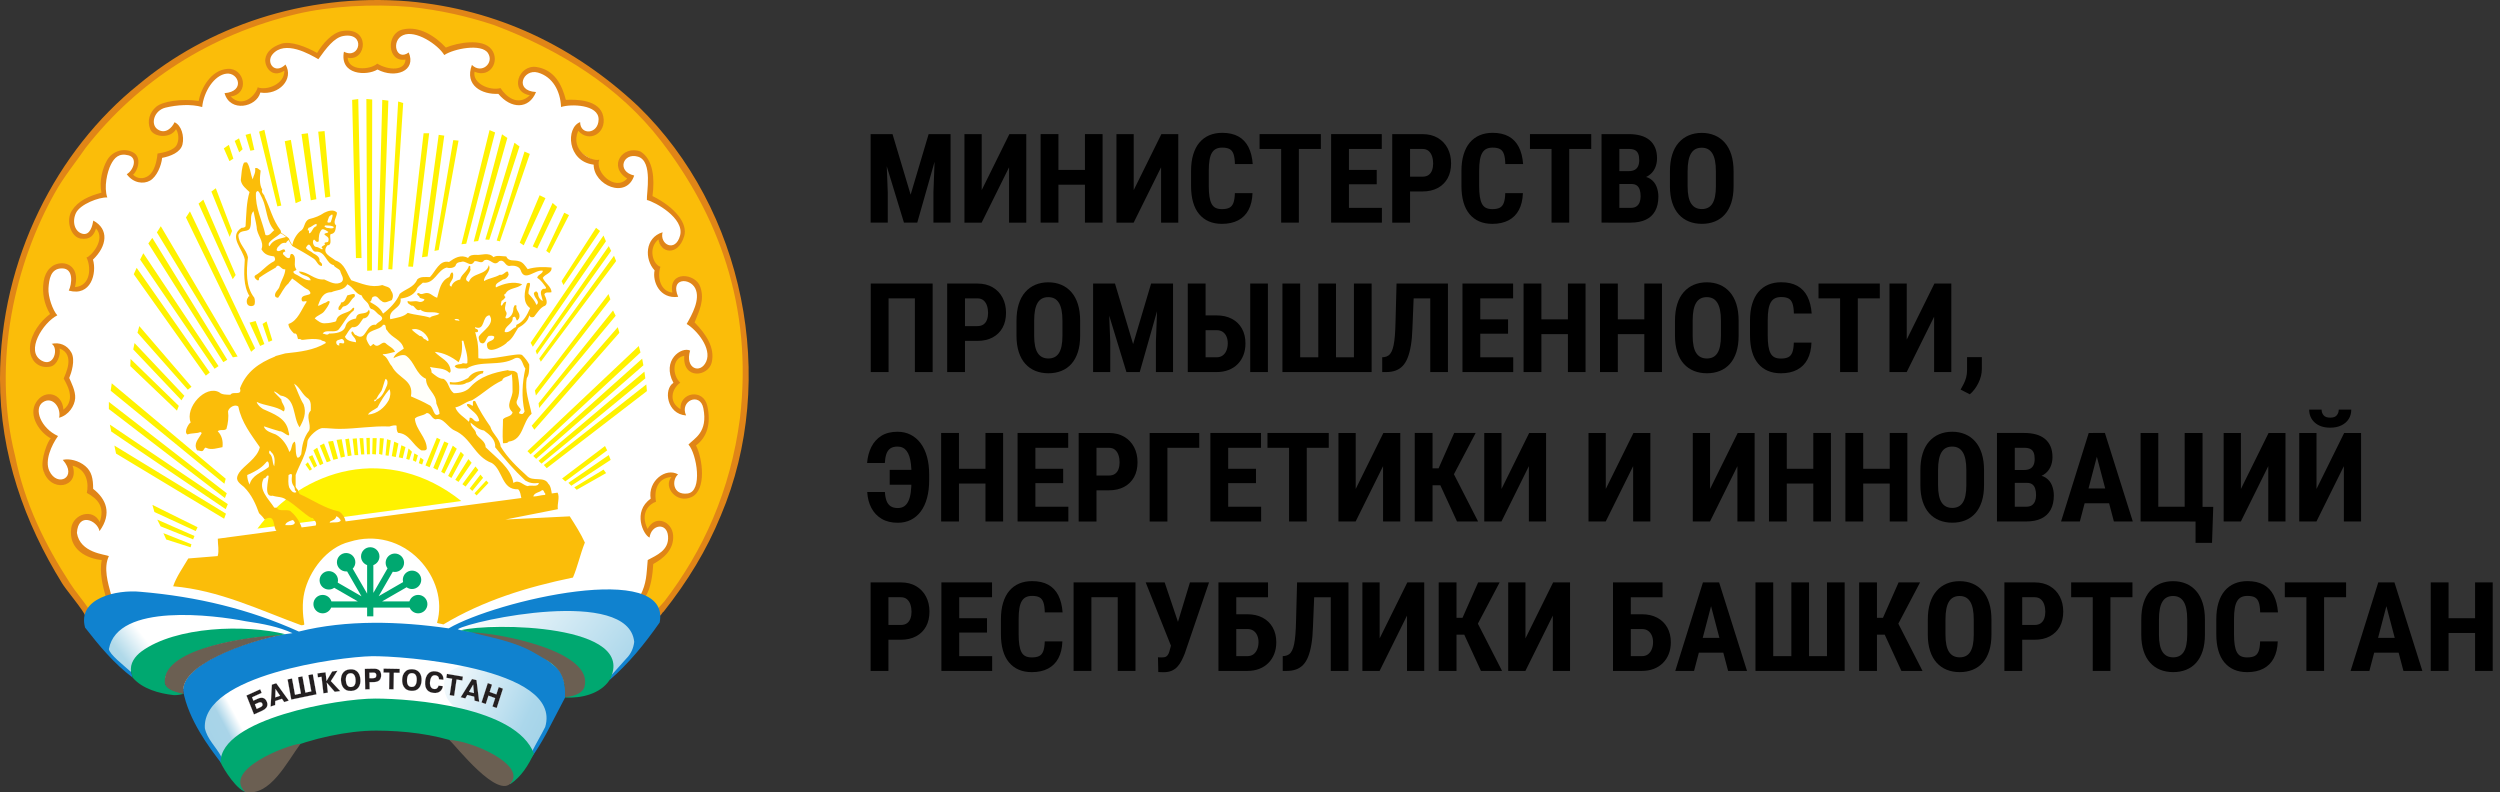
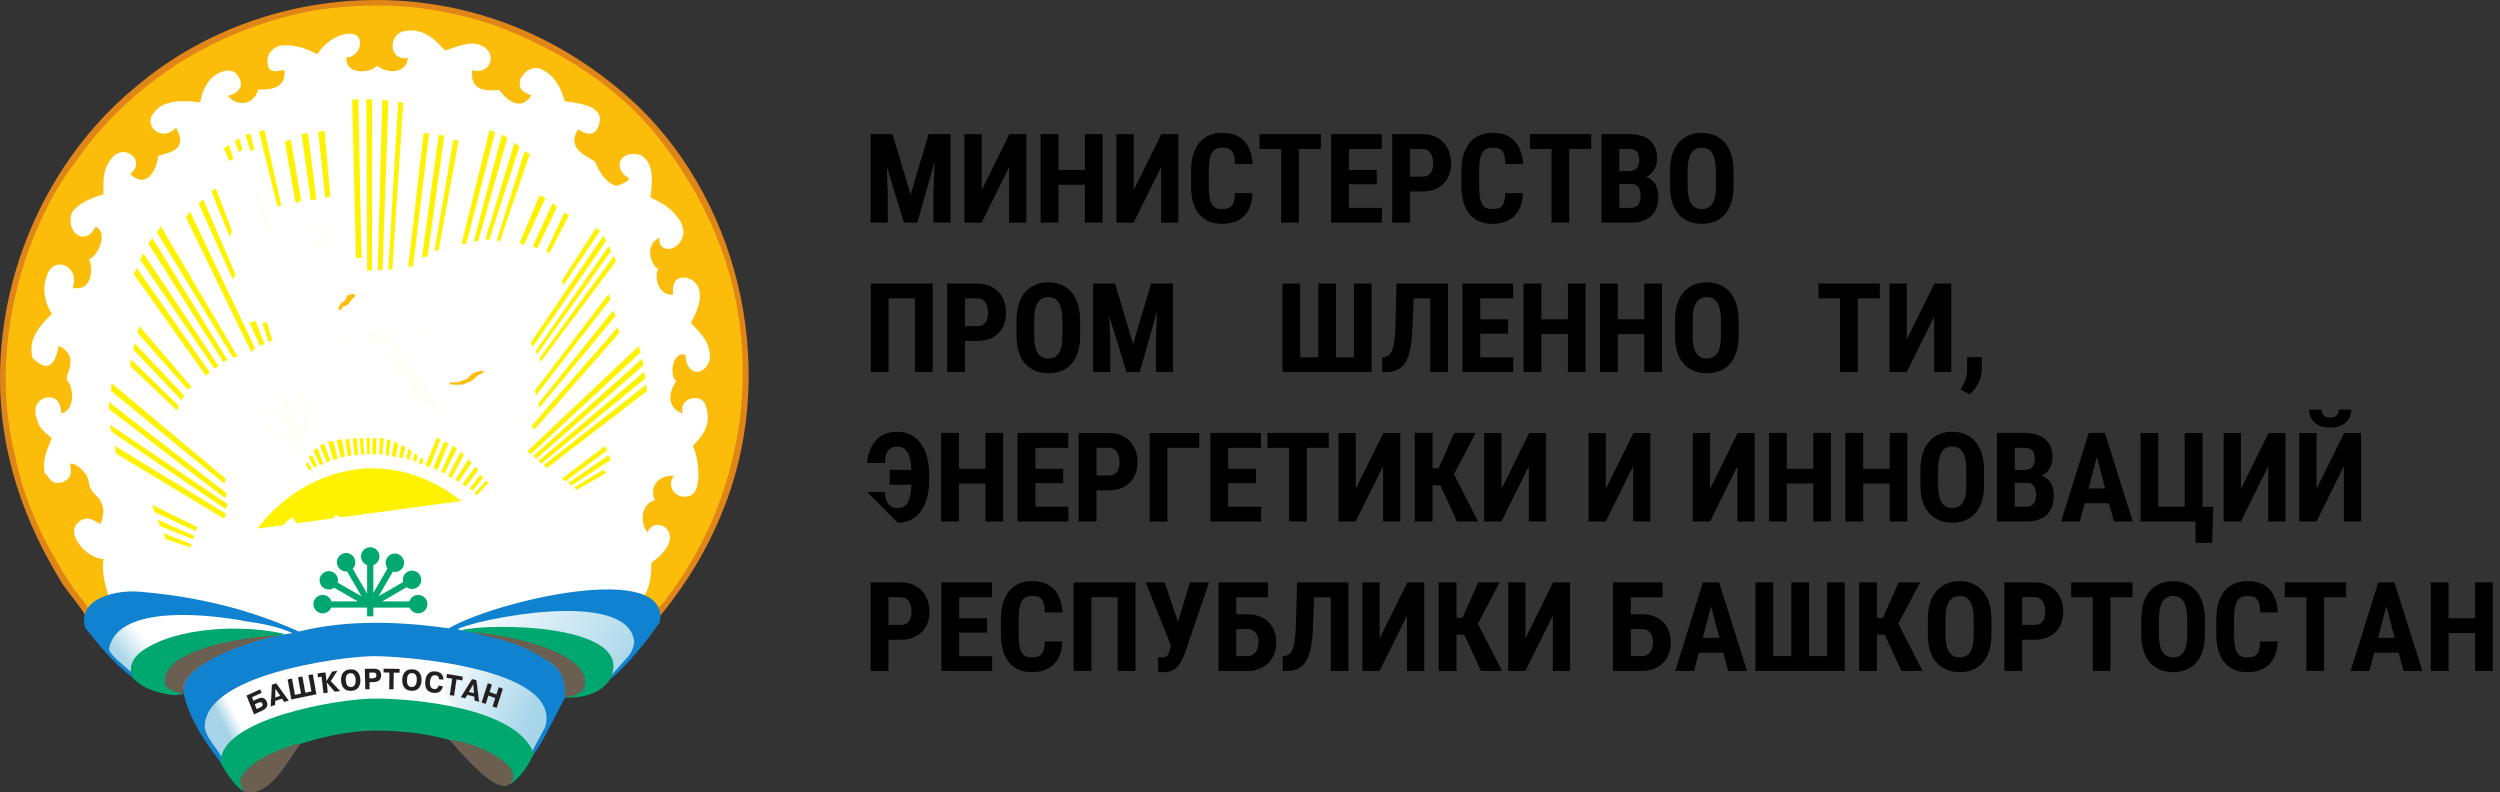
<svg xmlns="http://www.w3.org/2000/svg" id="_Слой_2" data-name="Слой 2" viewBox="0 0 2208.43 700">
  <rect x="0" y="0" width="2208.43" height="700" fill="#333333" stroke="none" />
  <defs>
    <style>
      .cls-1 {
        fill: #fff;
      }

      .cls-2 {
        fill: #e08517;
      }

      .cls-2, .cls-3, .cls-4, .cls-5, .cls-6, .cls-7, .cls-8, .cls-9, .cls-10, .cls-11 {
        fill-rule: evenodd;
      }

      .cls-12 {
        fill: url(#_Безымянный_градиент);
      }

      .cls-3 {
        fill: #fbbd0b;
      }

      .cls-13 {
        fill: none;
        stroke: #fff;
        stroke-miterlimit: 3.81;
        stroke-width: .15px;
      }

      .cls-4 {
        fill: #231f20;
      }

      .cls-14 {
        fill: url(#_Безымянный_градиент_2);
      }

      .cls-5 {
        fill: #00a870;
      }

      .cls-6 {
        fill: #fff200;
      }

      .cls-7 {
        fill: #6b6155;
      }

      .cls-15 {
        fill: url(#_Безымянный_градиент_4);
      }

      .cls-8 {
        fill: #fffffa;
      }

      .cls-9 {
        fill: #1082cf;
      }

      .cls-16 {
        fill: url(#_Безымянный_градиент_3);
      }

      .cls-10 {
        fill: #6b5f52;
      }

      .cls-11 {
        fill: #fbbd09;
      }
    </style>
    <linearGradient id="_Безымянный_градиент" data-name="Безымянный градиент" x1="1491.34" y1="1227.7" x2="1492.34" y2="1227.7" gradientTransform="translate(-97265.15 235440.69) rotate(-28) scale(131.6 -131.6)" gradientUnits="userSpaceOnUse">
      <stop offset="0" stop-color="#a4d3e8" />
      <stop offset=".2" stop-color="#a9d4e8" />
      <stop offset=".3" stop-color="#fff" />
      <stop offset="1" stop-color="#fff" />
    </linearGradient>
    <linearGradient id="_Безымянный_градиент_2" data-name="Безымянный градиент 2" x1="1494.46" y1="1227.02" x2="1495.46" y2="1227.02" gradientTransform="translate(-71532.21 320777.37) rotate(-38) scale(169.67 -169.67)" gradientUnits="userSpaceOnUse">
      <stop offset="0" stop-color="#a4d3e8" />
      <stop offset=".13" stop-color="#b0d9e9" />
      <stop offset=".28" stop-color="#fff" />
      <stop offset="1" stop-color="#fff" />
    </linearGradient>
    <linearGradient id="_Безымянный_градиент_3" data-name="Безымянный градиент 3" x1="1486.75" y1="1217.27" x2="1487.75" y2="1217.27" gradientTransform="translate(-212209.59 54822.57) rotate(25) scale(114.18 -114.18)" gradientUnits="userSpaceOnUse">
      <stop offset="0" stop-color="#fff" />
      <stop offset=".8" stop-color="#abd7eb" />
      <stop offset=".8" stop-color="#abd7eb" />
      <stop offset="1" stop-color="#a4d3e8" />
    </linearGradient>
    <linearGradient id="_Безымянный_градиент_4" data-name="Безымянный градиент 4" x1="1491.67" y1="1216.11" x2="1492.67" y2="1216.11" gradientTransform="translate(-324196.64 7247.5) rotate(38) scale(168.71 -168.71)" gradientUnits="userSpaceOnUse">
      <stop offset="0" stop-color="#fff" />
      <stop offset=".83" stop-color="#aed8eb" />
      <stop offset=".83" stop-color="#aed8eb" />
      <stop offset="1" stop-color="#a4d3e8" />
    </linearGradient>
  </defs>
  <g id="_Слой_1-2" data-name="Слой 1">
    <g>
      <g>
        <path class="cls-1" d="m220.23,690.35l-54.44-80.05-43.23-20.81-40.03-46.43L10.49,382.95l3.2-115.27L90.55,120.38l75.25-68.84,76.85-30.42,97.66-9.61,64.04,4.8,54.44,16.01,49.63,35.22,64.04,52.83,40.02,62.44,20.81,46.43,12.81,67.24-3.2,67.24-22.41,81.65-24.02,49.63-24.01,52.83-22.41,20.81-27.22,24.02-27.22,12.81-9.61,12.81-14.41,20.81-17.61,33.62-64.04-30.42-62.44-3.2-64.04,11.21-43.23,40.03h0Z" />
        <path class="cls-12" d="m282.34,610.23c-6.08,40.28-74.48,22.66-87.17,62.52-4.93-9.13-16.05-20.77-18.15-30.63-2.41-43.32,111.51-72.27,105.32-31.89" />
        <path class="cls-14" d="m250.24,561.24c-25.39-7.03-132.17-9.23-134.8,34.09-7.03-6.29-17.31-12.8-20.87-21.29,7.87-52.66,132.07-26.12,164.48-14.37-2.1,0-6.71.94-8.81,1.57" />
        <path class="cls-16" d="m392.22,605.74c-1.15-38.29,103.01-11.12,90.74,36.4-3.57,7.03-10.38,18.25-13.85,25.28-7.55-39.13-75.74-23.5-76.89-61.68" />
        <path class="cls-15" d="m539.07,598.5c0-28.32-18.57-34.51-45.84-39.55-27.38-3.57-56.75-9.76-83.5-2.1-3.67,0-5.98.31-5.98-1.57l10.7-4.62c25.07-8.81,144.45-29.69,147.59,16.57-1.47,11.75-15.42,22.55-22.97,31.26" />
        <path class="cls-6" d="m308.16,415.65c31.91-5.96,67.37,1.38,99.35,26.95l-6.21.84h0l-100.27,13.56-4.32-2.1-2.48,3.02-32.17,4.35-3.88-5.37-5.9,4.53-1.85,2.42-23.02,3.11c19.14-25.72,48.84-45.35,80.75-51.3" />
        <path class="cls-11" d="m581.27,540.61c-3.96-5.96-7.73-8.48-13.92-12.61,7.18-7.18,8.07-21.63,8.07-30.88,35.83-25.52,2.7-44.02-3.42-26.74-7.15-9.47-5.65-25.2,6.6-28.68-5.63-10.83,2.69-22.41,16.75-21.39-7.73,10.44,3.06,21.76,14.15,17.59,11.09-4.17,8.11-33.43,2.47-43.77,7.72-8.43,15.47-16.63,12.67-31.37-1.4-4.21-1.03-9.76-9.08-10.98-8.05-1.21-15.09,5.35-12.34,13.57-15.55-5.4-11.85-20.69-5.8-28.41-6.98-6.49-2.74-27.03,8.17-23.57,0,18.42,17.01,20.38,21.54,3.6,0-15.45-7.09-21.33-16.88-31.84,4.21-7.72,9.67-17.87,7.57-28.4-1.99-13.44-26.6-18.52-23.03,3.28-10.22,2.28-18.24-11.75-13.29-23.06-3.26,1.54-15.12-19.26,1.16-27.01-1.78,12.46,13.55,13.3,19.17,2.06,4.21-7.72.66-15.61-4.25-21.22-5.62-7.72-14.6-12.27-23.02-16.48,2.11-15.45,2.93-30.25-8.31-37.27-18.21-5.51-26.47,11.49-10.34,20.7-.7,2.11-9.07,6.82-11.88,6.12-8.42-1.4-15.97-14.28-17.63-19.6-1.6-5.12-27.94-9.87-15.8-29.99,8.69,5.6,16.77,6.54,19.17-7.19,2.4-13.73-19.89-16.33-30.81-17.54-3.51-12.25-9.61-24.88-23.65-29.38-8.43-.7-12.23,4.07-15.74,9.68-2.04,10.19,2.81,11.01,9.83,14.52-11,16.58-24.86-.1-28.35-4.83-9.62.52-26.32,2.1-23.84-17.66,14.91,4.88,23.15-13.65,9.07-21.19-11.23-5.62-22.57,1.06-33.1,3.87-9.13-9.83-19.67-20.9-37.93-16.69-13.75,6.14-9.89,26.31,5.04,23.32-.98,13.21-16.76,14.73-27.16,7-7.21,7.21-28.51,7.58-27.15-7.54,12.27.06,17.03-18.65,5.59-20.6-11.44-1.95-25.38,7.96-31.17,17.89-9.13-4.91-21.34-9.53-33.97-7.42-5.62,2.11-11.8,7.76-9.86,16.77,1.95,9.01,9.66,4.58,14.57,4.63,2.2,15.4-11.58,17.84-22.98,17.07-4.85,16.33-21.38,13.69-26.76,5.55,8.14-1.36,14.07-7.51,10.2-15.26-2.81-4.91-4.79-6.87-10.41-6.87-14.66,1.12-22.52,15.6-24.3,28.08-14.04-2.11-32.56-2.24-40.28,8.29-11.49,11.74,6.28,27.83,18.82,13.95,11.96,20.37-7.18,22.13-15.75,24.95-1.2,13.29-10.66,29.62-24.68,16.07,14.07-11.45-3.61-26.37-14.51-15.81-10.91,10.56-8.96,23.24-9.04,33.77-10.18,2.81-21.96,7.8-27.6,15.48-7.13,16.65,11.02,32.21,20.61,13.03,12.38,5.59.51,28.34-5.8,28.37,3.66,8.72,3.04,29.08-14.48,25.8,7.26-19.08-17.39-30.24-23.19-9.67-4.21,11.94-.67,24.2,4.95,32.62-10.65,9.78-21.74,22.64-17.14,39.11,2.11,2.11,6.66,5.12,9.46,6.52,9.73,2.24,12.53-10.93,13.41-17.51,20.25,9.67,4.84,26.04,7.58,30.48,6.25,7.3,6.98,26.28-4.93,29.25-.7-4.92-1.48-12.95-9.13-14.03s-16.41,4.93-13.38,16.53c3.03,11.6,5.05,11.42,13.78,19.33-2.56,8.54-8.43,16.4-6.26,30.51,4.91,4.91,5.65,11.16,16.18,8.36,4.46-2.1,8.81-4.52,6.41-16.34,5.62-.7,12.75,6.88,14.86,11.09,2.81,5.62.2,9.34,7.49,16.55,4.21,3.51,7.05,8.82,7.05,15.14,0,2.81-1.69,8.65-2.39,10.76-5.18-2.55-12.38-9.66-21.14-.28s8.54,30.73,23.7,30.98c-2.11,10.53,1.66,23.43,4.47,33.26-5.37,3.22-16.14,6.38-18.32,12.92-29.73-41.83-49.7-66.44-66.64-136.51-21.64-89.56-.91-177.37,44.59-250.41C117.44,53.69,237.64-7.78,362.6,4.07c187.59,19.74,314.52,179.64,292.36,366.02-7.27,55.13-34.11,128.58-73.69,170.51" />
        <path class="cls-2" d="m563.75,93.85c93.37,90.57,124.26,240.81,73.01,361.56-12.64,30.89-29.49,58.27-50.55,84.95-1.4.7-2.11,3.51-3.51,3.51-.7-2.11-1.4-3.51-2.11-5.62,2.11-2.11,4.21-4.92,6.32-7.02,34.4-44.93,58.27-97.59,66.7-161.47,11.93-100.39-20.36-181.13-69.5-245.02-37.21-48.44-89.86-80.74-147.43-102.5-23.17-7.72-47.74-13.34-74.42-16.15-33-2.81-70.91-.7-100.39,6.32-76.53,18.25-139.71,58.97-186.05,117.95-9.13,13.34-19.66,25.97-27.38,40.02C14.04,231.45-7.72,319.21,13.34,402.75c8.42,42.12,26.68,78.63,48.44,112.33,4.91,7.72,11.23,14.74,16.85,23.17-1.8,1.8-2.09,4.2-3.51,5.62-.6-3.81-17.48-23.67-20.36-28.78C21.76,461.73,0,401.35,0,334.66,0,228.65,50.55,132.46,122.16,74.89,182.54,24.34,268.19-6.54,360.86,1.18c78.63,7.02,146.73,40.02,202.9,92.67" />
-         <path class="cls-2" d="m569.75,527.63c-1.41-.7-2.78-.67-4.18-1.37,5.74-11.47,5.4-18.24,6.61-31.54,7.72-4.21,18.94-8.51,17.95-21.06-.99-12.55-14.92-10.4-16.32,1.22-5.48-2.2-15.27-22.86.96-34.32-2.61-15.71,13.49-27.86,24.22-21.48-5.75,4.73-5.01,18.63,8.48,16.85,13.49-1.78,8.11-34.9.7-43.24,5.16-5.49,17.37-10.74,13.15-32.07-2.88-14.57-21.22-6.52-15.24,6.38-17.06-1.11-20.12-23.27-11.18-28.8-10.72-19.86,7.14-32.35,14.73-28.5-4.83,15.88,9.06,21.17,14.22,9.65,5.16-11.52-8.46-28.06-17.28-33.15,4.61-8.06,12.37-21.79,7.61-31.43-4.76-9.64-22.47-9.45-15.09,7.43-16.34,2.15-22.95-13.51-20.84-23.37-9.04-9.7-8.68-28.89,7.06-33.66-2.88,10.84,11.41,18.2,15.46,2.87,4.04-15.33-22.19-29.73-29.31-31.37-.53-5.6,5.51-34.12-7.78-38.23-13.3-4.11-19.33,12.98-3.45,16.61-6.95,21.33-35.81,8.48-35.81-9.6-23.65-2.96-24.66-32.81-11.94-37.58,0,11.85,16.16,10.83,16.31-2.38.15-13.21-24.5-13.84-33.16-10.96-.62-14.21-7.42-26.68-20.44-30.42-13.02-3.74-21.48,16.08-1.69,17.18-6.18,15.45-22.14,15.12-33.29,1.6-14.3.77-30.14-7.26-23.34-25.54,8.53,8.45,19.9-1.68,14.21-10.43-5.68-8.75-30.15-3.94-38.61,1.7-5.73-9.39-25.37-22.44-36.4-17.54-11.03,4.9-6,23.41,4.98,15.26,7.01,16.29-11.8,23.43-27.61,15.05-9.35,5.87-33.63,4.99-29.62-15.72,14.29,7.48,19.48-17.4-.54-13.88-8.13,1.43-15.03,10.68-22.05,20.51-7.52-4.32-29.63-17.32-40.55-4.24-5.9,7.06,1.98,18.19,11.51,8.95,7.75,12.89-5.85,27.35-22.21,24.75-3.37,12.96-26.76,17.84-31.62.53,18.49-1.47,12.43-18.5,1.68-17.24-10.75,1.26-20.18,15.95-21.43,29.49-9.83-2.77-22.15-1.94-32.4.54-10.25,2.48-13.6,14.83-6.87,19.26,6.73,4.44,12.71-1.48,14.81-6.36,6.18,2.64,8.74,12.43,7.05,19.54-1.72,7.22-10.81,10.54-17.99,11.94-.7,7.02-4.76,16.66-10.63,20.06s-14.92,2.26-20.62-5.64c6.01-3.45,9.85-14.53,1.49-16.69-8.36-2.16-12.44,2.06-15.58,8.31s-6.3,19.92-3.1,28.92c-7.22-.39-24.05,5.99-27.68,13.73-3.63,7.74-1.14,16.56,5.73,18.34,6.87,1.77,8.89-7.43,9.59-11.64,14.11,7.56,12.15,22.59-.28,34.47,3.53,12.1-1.81,32.8-21.39,27.38,2.83-5.84,4.48-19.54-5.88-19.62-10.36-.08-11.54,10.09-12.04,17.51s3.77,19.57,7.8,23.96c-12.52,6.27-28.74,31.76-13.74,40.08,10.96,6.08,15.1-11.29,8.75-14.9,6.68-1.57,13.62.89,17.39,7.66,3.77,6.76-.09,18.22-1.86,22.51,1.62,3.8,5.7,11.44,5.23,17.95-.47,6.51-5.57,14.84-14.17,17.17,1.99-9.05-6-19.36-14.37-13.67-8.37,5.68-1.83,22.92,13.39,29.82-5.98,8.38-11.87,21.84-7.66,30.82,7,14.94,25.52,5.71,11.87-9.76,5.62-1.4,14.08.56,19.83,5.43,5.75,4.87,6.99,11.06,6.99,20.18,11.39,8.83,17.01,21.63,5.62,37.33-1.86-9.48-18.96-17.06-19.96,1.6,2.72,17.67,24.95,18.9,28.23,20.44-4.92,10.53-.85,23.58,1.96,34.11-1.57,1.57-3.16,1.39-4.76,1.66-2.81-9.83-5.62-21.76-3.51-32.3-12.14-.99-29.82-8.75-26.92-28.35,1.82-12.27,19.11-17.78,25.15-5.21,4.75-13.46-1.74-20.43-11.4-25.72,1.67-7.27.64-20.77-12.57-24.02,6.66,19.52-20.28,24.81-26.15,3.25-2.37-8.73,4.44-25.84,6.96-27.35-9.47-4.86-20.56-20.11-12.97-32.01,7.6-11.9,23.16-8.09,24.06,6.65,12.3-9.66,1.43-24.56.24-27.54,1.1-3.23,10.79-21.13-3.67-26.59,1.25,5.88-2.13,14.68-7.89,15.99-10.26,2.34-19.31-5.05-18.17-18.04.96-10.94,8.99-21.95,17.68-28.35-5.29-8.75-7.19-18.79-5.69-28.73,1.5-9.94,7.78-15.84,15.68-16.1,7.9-.26,15.93,5.92,11.96,21.07,14.68-1.13,14.19-18.59,10.23-26.16,3.65-.73,17.49-15.8,8.4-25.68-1.61,5.71-5.09,10.34-13.62,8.95-8.53-1.39-13.3-15.73-7.78-24.52,5.52-8.79,14.84-12.96,26.19-16.03-2.11-10.53,1.04-21.74,5.05-28.77,4.01-7.03,13.5-11.39,22.44-7.09,8.94,4.3,4.46,16.87.45,20.01,3.64,3.49,8.81,4.33,13.73.83,4.91-3.5,7.19-11.78,7.89-19.51,5.06-.9,14.89-2.51,17.32-8.39,2.43-5.88.25-11.69-1.02-13.11-4.7,8.42-19.8,7.38-22.74,0-2.95-7.38-.53-14.81,5.16-19.75,5.69-4.94,22.34-7.47,37.67-5.24,1.9-10.91,10.8-27.49,25.67-28.36,14.87-.87,19.66,22.14,2.55,24.44,10.76,10.85,22.38-1.43,23.87-8.13,8.3,3.24,24.29-3.37,23.39-14.58-11.32,7.16-17.52-4.36-16.63-10.43.9-6.07,5.61-10.61,13.98-13.45,8.37-2.84,22.52,2.82,31.77,8.12,4.92-8.42,13.35-17.7,21.49-19.23,25.9-4.88,22.68,27.05,5.47,23.47.69,11.73,19.44,11,26.18,5.19,10.01,6.07,24.55,6.5,24.94-3.61-16.13,2.74-17.57-23.01-2.44-26.57,14.74-3.47,28.97,6.15,38.09,15.98,10.29-4.34,32.57-8.52,40.34,1.61,7.78,10.12-.98,25.74-15.01,19.73-1.99,10.2,13.14,17.05,22.96,14.47,4.3,6.78,15,16.8,25.94,6.32-18.47-3-10.09-27.48,5.91-24.94,16,2.54,22.36,15.67,25.87,29.01,9-.46,29.92-.38,33.04,14.57s-12.46,23.71-22.14,12.77c-7.5,17.66,12.01,27.35,18.58,25.52-3.94,11.14,14,28.3,24.69,16.65-17.39-10.86-3.95-29.84,11.81-23.87,11.23,7.02,12.64,23.87,10.53,39.32,19.98,9.93,31.42,24.29,28.01,35.47-5.66,18.56-21.57,14.45-22.69,2.77-9.48,7.74-4.94,22.25,1.7,24.24-3.14,9.55.25,21.7,10.53,22.79-3.59-19.72,20.35-17.24,24.61-5.26,4.26,11.98-1.1,21.75-4.95,31.62,10.39,10.63,18.12,22.55,15.13,35.33-2.99,12.78-25.87,15.43-24.25-5.85-11.13,2.03-10.65,17.33-3.54,23.75-7.43,5.24-10.69,17.01.16,23.38-.78-14.94,20.17-18.56,23.72-2.89,3.55,15.67-.32,27.89-10,34.95,5.94,11.46,9.49,39.33-3.86,45.59-13.35,6.25-25.35-9.04-17.84-17.65-11.88.64-15.57,11.24-13.59,21.76-5.87,1.92-14.4,9.88-7.46,24.07,6.82-13.03,21.7-6.75,22.57,5.7.88,12.45-8.43,20.36-17.55,25.27-.47,8.13-1.84,21.8-7.34,29.4" />
        <path class="cls-8" d="m242.21,203.37c-2.11,1.4-4.21,5.62-7.72,4.21-2.81-12.64-9.13-23.87-8.42-37.21,2.11-4.91,4.21,2.81,5.62,4.91,4.21,9.13,3.51,20.36,10.53,28.09m49.85-7.02c-4.92,1.4-2.11-2.11-1.41-4.92,5.62-5.62,2.11,2.81,1.41,4.92m-12.64,3.51c-3.51.7-3.51,5.62-6.32,6.32-.7-1.4.7-2.81-1.41-2.81,0-.7.7-1.41.7-2.11,2.81-.7,4.21-2.81,7.02-3.51.7.7,0,1.4,0,2.11m15.44.7c-.7,2.11-4.21.7-6.32.7-.7-.7-2.81-.7-1.4-2.11,2.81,0,6.32,0,7.72,1.4m-4.92,4.21c0,1.4-2.81.7-3.51,2.11,1.4,2.11,4.92,2.11,3.51,6.32,0,1.4-4.91,0-2.81,2.81-.7.7-4.91,2.11-2.11,3.51,0,2.11-3.51-1.4-5.62-1.4s-3.51-3.51-2.81-5.62c1.4-2.81,2.11,2.81,4.91.7,0-3.51,0-7.72,2.81-10.53,2.11-.7,4.21,1.4,5.62,2.11m110.22,76.53c-1.83,0-3.04-.54-4.57-1.62,2.29,0,3.37,1.62,4.57,1.62m1.4.7c2.11-.7,4.21,0,4.21,1.4-2.11-.7-4.21,0-4.21-1.4m-59.67,9.83c4.21,7.02,12.64,7.72,14.74,16.15-2.81,2.11-7.72,4.21-9.13,8.43,2.81.7,4.21-2.81,7.02-2.11h4.21c7.72,5.62,8.43,16.15,17.55,20.36,0,9.13,9.13,12.64,9.13,21.76,1.4,3.51,2.81,6.32,2.81,9.13-5.62,4.21-4.91-6.32-9.13-7.72-4.91-2.81-11.23-5.62-16.15-7.72,2.81-14.74-11.23-15.44-16.85-26.67-2.81-2.81-3.51-7.72-7.72-9.83-.7,0,0-.7,0-.7,3.51,0,7.02-1.41,10.53-2.11-1.41-3.51-5.62-4.91-8.43-7.72-3.51-2.11-6.32,5.62-10.53.7-1.4.7-1.4,1.4-2.81,2.11-1.4-1.4-2.81-4.21-3.51-6.32,0-9.13,11.23-7.02,14.74-12.64,3.51-.7,1.41,3.51,3.51,4.92m36.51,7.72c.7,4.21-2.81-.7-3.51,0-1.4-.7-1.4-2.81-4.21-2.81-2.11-1.41-4.92-3.51-7.02-5.62,5.62-2.11,12.64,2.81,14.74,8.42" />
        <path class="cls-6" d="m537.78,217.41l2.1,4.21-65.5,91.5-1.17-3.13,64.57-92.58Zm-67.09,88.91l-1.95-3.53,64.36-94.75,2.17,5.07-64.59,93.21h0Zm73.57-75.7l-66.52,88.9-1.4-2.81,66.05-90.79,1.87,4.7Zm-5.08,33.84l-65.76,84.94-.91-4.46,65.05-85.18,1.63,4.71h0Zm4.69,14.5l-67.64,81.46-.45-4.25,65.76-81.92,2.33,4.7Zm3.27,14.99l-75.13,85.64-2.34-3.51,76.06-87.07,1.4,4.94h0Z" />
        <path class="cls-8" d="m303.99,301.66c.7,4.21-5.62-1.4-4.21,3.51-2.11,0-2.81-1.4-2.81-2.81,0-2.11,2.81-2.11,4.21-2.81,1.4-.7,2.81,1.4,2.81,2.11m138.3,29.49c-.7,1.4-1.4,1.4-2.11,1.4-.7.7-1.4.7-1.4,1.4-.7,0-1.4.7-2.11.7.7,0,.7-.7,1.4-1.4.7,0,1.41-.7,2.11-.7q1.4-1.4,2.11-1.4m-7.02,4.21c-.7,1.4-1.4,1.4-1.4,1.4v-1.4c.7,0,1.4-.7,1.4,0m-2.1,1.4c-.7,1.4-1.41,1.4-2.11.7q1.4-.7,2.11-.7m-160.77,15.44c2.81,2.81,2.11,7.02,2.11,10.53-4.91,4.92.7,11.93-1.4,17.55-4.92,6.32-6.32,13.34-7.02,21.06-.7.7-1.4,3.51-3.51,2.81-2.11-4.21-.7-9.83-2.11-14.04-3.51,1.4-2.11,7.02-4.92,9.13-1.4-4.92-5.62-11.94-11.94-15.44-3.51-1.4-9.13-2.81-10.53-7.02h.7c4.21,1.4,8.42,2.81,13.34,4.21,2.81-.7,10.53,8.43,7.72,0-2.1-11.94-13.34-15.44-22.46-19.66-2.11-1.41-4.92-3.51-5.62-6.32,7.02,3.51,16.85,3.51,23.87,8.42,2.81-3.51-2.11-7.02-2.11-10.53-1.4-2.11-2.81-2.81-4.21-4.91-.7,0-1.4,0-2.11-.7,0,0-.7-1.4,0-1.4,1.4-.7,1.4,1.4,2.81,1.4.7.7,2.11,1.4,2.81,2.1,14.04,2.11,10.53,18.96,16.85,28.09,3.51-6.32,6.32-12.64,3.51-20.36-3.51-5.62-5.62-12.64-8.42-18.25,5.62,3.51,7.02,9.83,12.64,13.34m188.15,16.15c-.7,2.11-1.4,4.21-2.81,5.62h-.7c0-2.11-.7-4.21-.7-7.02,1.4.7,4.21-.7,4.21,1.4m-6.32,10.53c-.7,2.11-.7,3.51-1.4,5.62-.7,2.11-2.81,2.81-4.91,2.81.7-2.81,4.21-4.91,5.62-8.42h.7Z" />
        <path class="cls-3" d="m313.12,262.34c-3.51,2.11-4.21,7.72-9.83,8.42-1.4.7-2.1,4.21-4.21,2.81-.7-3.51,2.11-3.51,2.11-6.32,3.51,0,4.21-3.51,5.62-6.32,1.4,0,8.42-3.51,6.32,1.41m113.73,67.4c-6.32.7-8.42,7.72-14.74,8.42-3.51,2.81-10.53,1.4-14.74,1.4v-2.1c7.02,1.4,11.93-1.4,16.15-3.51,2.81-4.21,7.72-6.32,13.34-6.32.7,1.41-.7.7,0,2.11" />
        <path class="cls-6" d="m316.47,87.48l2.88,140.46h-4.92l-3.35-139.71,5.39-.75Zm12.33.39l-.24,151.09-4.21.22-.7-151.74,5.15.44Zm14.27,1.03l-5.15,149.61-4.21.2,3.97-150.48,5.39.67h0Zm13.1,2.14l-9.6,146.97-3.51-.24,8.67-148.13,4.45,1.4Zm-122.63,23.63l14.98,66.93-3.51.7-16.15-65.99,4.68-1.64Zm203.83,2.34l-25.51,98.28-4.22.49,24.81-100.87,4.92,2.11h0Zm-150.65-1.21l5.06,57.84-4.45.94-6.23-58.27,5.62-.51Zm92.38,1.92l-14.27,117.94-4.22-.21,13.57-117.73h4.91Zm-107.12,0l7.49,58.27-4.93.93-8.18-58.5,5.62-.7Zm-47.33,14.74l-3.51.7-4.21-14.04,4.45-1.18,3.28,14.52h0Zm153.05,94.08l-4.92.7,14.75-108.12,4.92.7-14.74,106.71h0Zm44.7-13.59l-3.94.44,25-94.75,4.72,3.21-25.77,91.1h0Zm-17.33-88.75l-17.55,96.72-3.75.73,16.61-97.86,4.68.41h0Zm-190.74,7.64l-3.03,2.73-3.98-10.07,3.82-2.29,3.18,9.63Zm42.61-8.27l9.12,53.83-4.92,2.11-9.6-54.76,5.39-1.17h0Zm201.96,5.81l-26.67,82.43-3.53-.22,25.74-85.46,4.45,3.25h0Zm-256.74-1.42l4,12.22-3.5,2.16-4.94-11.27,4.44-3.11Zm265.86,8.02l-26.45,77.22-2.81-.7,24.57-78.63,4.68,2.11h0Zm-263.04,68.08l-2.1,5.18-16.16-40.02,3.91-2.92,14.36,37.76Zm276.86-29.03l-19.2,41.68-3.52-2.32,17.56-41.91,5.16,2.55Zm-302.24,1.37l28.57,66.54-2.6,3.67-30.19-66.7,4.21-3.51Zm312.53,6.37l-17.56,36.74-3.98-1.85,17.56-38.4,3.98,3.51h0Zm10.52,7.26l-17.32,33.7-2.81-2.11,15.91-33.7,4.21,2.11h0Zm-277.3,117.72l-3.52,3.02-57.57-118.64,3.52-5.4,57.57,121.02h0Zm-15.46,7.22l-4.21.7-67.08-110.38,3.44-5.44,67.85,115.12Zm320.14-110.9l-32.29,47.74-1.66-3.48,30.44-47.07,3.51,2.81h0Zm-395.5,6.08l66.23,107.66-3.51,2.11-66.22-104.84,3.5-4.93h0Zm58.51,113.28l-3.51,2.33-65.76-96.43,2.83-5.62,66.44,99.71h0Zm-72.32-86.83l64.59,92.45-3.51,2.81-63.65-89.62,2.56-5.64h0Zm119.83,64.06l-3.28,1.42-5.37-15.91,3.55-2.24,5.1,16.74Zm-14.75-17.09l7.74,20.38-3.75,1.66-9.37-20.58,5.38-1.46h0Zm-102.74,4.51l46.11,53.6-3.27,2.58-44.47-50.32,1.63-5.86Zm39.79,61.55l-2.57,3.99-42.6-44.93,1.17-5.63,44,46.57h0Zm402.95-38.27l-97.09,90-2.8-2.82,98.36-92.85,1.53,5.67h0Zm2.54,11.36l-94.73,82.63-2.57-2.55,96.21-85.94,1.09,5.85h0Zm-410.4,35.82l-1.63,4.22-41.21-39.33.24-6.33,42.6,41.44h0Zm412.09-24.27l-91.72,75.3-2.59-2.54,93.52-78.73.8,5.97Zm1.43,11.22l-88.49,68.07-2.58-2.79,90.53-71.17.55,5.89h0Zm-472.75-6.89l100.66,84.3-1.17,4.45-100.41-82.18.92-6.58h0Zm101.59,97.16l-1.64,4.22-102.5-78.63v-6.33l104.14,80.74h0Zm-103.25-60.67l104.18,70.26-1.86,4.46-101.1-68.59-1.22-6.14Zm242.02,12.25l-1.4,14.43-2.81-.72.7-14.04,3.51.32Zm-12.42-.51l.1,14.47-2.57.06-.56-14.5,3.03-.03Zm18.52,2.16l-1.89,13.63-2.71-.36,1.31-14.21,3.29.94h0Zm-43.34-.98l2.87,15.32-3.64.95-3.73-15.65,4.49-.62Zm13.35-.79l1.25,14.82h-3.23s-1.7-14.5-1.7-14.5l3.69-.32h0Zm-6.91.23l2.3,14.92-3.39.57-2.2-14.92,3.29-.57Zm12.62-.35l.94,14.3-2.81.09-1.4-14.46,3.27.07Zm-26.66,2.41l4.34,15.66-4.1,1.04-4.64-16.08,4.4-.62h0Zm57.73,2.31l-2.37,11.96-3.51-.82,2.13-12.83,3.75,1.69Zm30.75,21.52l9.73-23.38,3.69,1.68-9.69,23.56-3.73-1.87Zm6.34-25.03l-9.56,24.44-3.65-1.6,10.05-24.45,3.15,1.6Zm.68,28.53l10.24-23.14,3.53,2.7-10.92,22.01-2.86-1.57Zm-97.59-9.67l-3.5,1.21-6.12-14.75,3.71-1.87,5.9,15.41Zm66.04-12.23l-2.44,9.87-3.49-.81,2.32-10.65,3.61,1.59Zm178.18,2.91l-36.99,27.4-2.82-2.55,37.89-28.67,1.92,3.82h0Zm-435.31-4.24l98.56,60.17-1.64,4.45-95.48-57.57-1.44-7.05h0Zm262.85,5.5l-2.36,7.12-2.68-.82,2.01-9.2,3.03,2.9h0Zm5.27,3.15l-1.74,5.77-2.71-1.37,1.33-6.16,3.12,1.76h0Zm40.63-.39l-11.04,20.36-2.91-1.79,11.13-21.38,2.81,2.81h0Zm-35.61,4.41l-1.28,4.06-2.93-1.18,1.4-4.99,2.81,2.11Zm165.23,0l-34.77,22.84-2.54-2.58,35.65-24.53,1.67,4.27h0Zm-256.77,4.76l3-1.57-5.44-13.99-3.39,2.28,5.84,13.27h0Zm133.98-2.22l-11.57,16.88-2.87-1.86,11.61-18.26,2.83,3.24Zm-144.68-.5l3.64,6.17-1.98,1.29-3.81-5.4,2.14-2.05Zm150.62,6.92l-11.3,14.6-2.81-2.1,11.55-15.67,2.57,3.17Zm112.84,2.71l-25.97,14.74-2.14-2.14,25.84-15.71,2.28,3.11Zm-108.65,4.14l-9.51,11.6-2.33-2.13,9.51-12.3,2.33,2.84Zm4.8,4.53l-10.55,11.04-1.87-1.89,10.39-11.26,2.03,2.11Zm-257.04,39.13l-1.62,3.41-36.49-16.85-1.79-6.31,39.9,19.75h0Zm-2.72,7.73l-1.19,3.01-28.75-11.53-2.93-5.92,32.87,14.44h0Zm-2.7,7.32l-.7,2.71-21.56-6.92-2.53-5.61,24.79,9.82Z" />
        <path class="cls-7" d="m417.72,557.91c30.19,5.62,56.16,14.75,75.82,33.7,4.91,6.32,6.32,14.74,5.62,24.57.7-9.83-.7-18.25-5.62-24.57-19.66-18.95-45.63-28.08-75.82-33.7" />
        <path class="cls-6" d="m328.82,401.15l.34-14.14h3.62s-.7,14.44-.7,14.44l-3.25-.3h0Zm-48.69,10.34l-2.7,1.7-4.78-9.57,3.27-1.57,4.22,9.44Z" />
        <path class="cls-4" d="m431.53,614.56l5.85,2.15-2.39,7.39,3.8,1.4,5.55-17.19-3.8-1.4-2.09,6.46-5.85-2.15,2.08-6.46-3.8-1.4-5.55,17.19,3.8,1.4,2.39-7.39h0Zm-17.21-3.43l3.64-6.22.67,7.29-4.32-1.07Zm2.65-11.34l-10.05,16.18,4.13,1.02,1.76-3.06,6.03,1.48.35,3.58,4.16,1.02-2.41-19.25-3.96-.97Zm-17.59-.18l-2.15,14.47,3.97.67,2.14-14.47,5.08.86.52-3.49-14.14-2.39-.52,3.49,5.1.86h0Zm-12.02,6.04c-.21.84-.54,1.51-1.03,2.03-.74.78-1.68,1.09-2.86.96-1.4-.16-2.41-.87-3.02-2.14-.55-1.13-.73-2.51-.57-4.19.15-1.55.5-2.82,1.03-3.8.83-1.5,2.02-2.15,3.62-1.97.87.12,1.56.36,2.06.75.77.61,1.15,1.54,1.17,2.79l3.92.44c.18-1.86-.25-3.42-1.3-4.74-1.24-1.58-3.13-2.49-5.7-2.78-3-.31-5.26.51-6.83,2.47-1.29,1.61-2.04,3.77-2.31,6.51-.31,3.41.34,6,1.98,7.75,1.29,1.35,3.09,2.15,5.42,2.41,2.79.29,4.91-.34,6.38-1.9,1.01-1.03,1.66-2.4,2-4.14l-3.97-.45h0Zm-23.84,1.15c-1.22-.07-2.15-.51-2.81-1.33-.88-1.06-1.26-2.72-1.15-4.98.13-2.18.6-3.71,1.42-4.65.77-.87,1.82-1.25,3.13-1.18,1.21.09,2.14.51,2.81,1.3.9,1.06,1.28,2.73,1.17,5.01-.14,2.44-.76,4.12-1.9,5.05-.71.58-1.6.85-2.67.79m-.17,3.53c2.97.14,5.23-.7,6.81-2.56,1.4-1.64,2.13-3.81,2.27-6.56.11-2.78-.41-5.02-1.62-6.77-1.44-2.06-3.6-3.14-6.52-3.31-3.18-.18-5.55.83-7.15,3.04-1.18,1.62-1.81,3.64-1.93,6.08-.1,2.44.34,4.52,1.35,6.27,1.39,2.37,3.65,3.64,6.78,3.82m-19.44-16.13l-.24,14.65,4.02.08.24-14.65,5.13.1.06-3.53-14.31-.27-.06,3.53,5.16.1h0Zm-17.57.05l3.14-.06h.34c.71,0,1.25.1,1.61.3.64.35.94,1.02.96,2.01-.01.93-.24,1.59-.75,1.99-.48.37-1.16.54-2.08.56l-3.14.06-.08-4.86Zm-4.08-3.46l.3,18.18,4.02-.08-.1-6.26,3.82-.07c2.19-.07,3.81-.59,4.87-1.63,1.08-1.06,1.59-2.57,1.56-4.55-.03-1.56-.39-2.77-1.08-3.7-1.07-1.43-2.88-2.1-5.44-2.05l-7.94.15h0Zm-12.05,16.05c-1.22.09-2.19-.23-2.94-.95-.99-.94-1.56-2.54-1.7-4.79-.12-2.18.17-3.76.88-4.8.67-.96,1.66-1.48,2.97-1.58,1.22-.07,2.18.23,2.94.93,1.01.94,1.58,2.54,1.73,4.82.13,2.44-.29,4.19-1.32,5.26-.64.67-1.49,1.05-2.56,1.13m.23,3.53c2.96-.25,5.11-1.37,6.46-3.43,1.2-1.81,1.68-4.06,1.5-6.81-.2-2.77-.98-4.93-2.38-6.51-1.66-1.85-3.93-2.65-6.85-2.43-3.18.24-5.42,1.55-6.75,3.94-.98,1.76-1.38,3.85-1.22,6.29.18,2.43.85,4.44,2.05,6.04,1.66,2.17,4.04,3.14,7.17,2.91m-24.75,2.06l3.99-.52-.96-8.82,7.01,8.03,4.88-.64-8.3-8.86,5.84-9.14-4.69.61-4.97,8.34-.87-7.58-7.18.94.4,3.51,3.19-.42,1.67,14.54h0Zm-25.06,1.26l-2.62-14.38-3.97.82,3.25,17.85,22.32-4.63-3.25-17.85-3.96.82,2.62,14.38-5.21,1.08-2.62-14.38-3.97.82,2.62,14.38-5.21,1.08Zm-17.44,2.31l.24-7.33,4,5.95-4.24,1.38h0Zm-3.02-11.24l-1.12,19.38,4.05-1.32.09-3.59,5.92-1.93,1.98,2.91,4.07-1.33-11.11-15.39-3.89,1.27Zm-15,17.4l3.07-1.39c.95-.4,1.69-.54,2.25-.4.59.16,1,.59,1.29,1.31.26.73.22,1.34-.16,1.85-.35.47-.95.88-1.84,1.29l-3,1.36-1.6-4.02Zm-2.47-6.22l8.49-3.85-1.29-3.25-12.19,5.52,6.66,16.74,7.49-3.39c1.44-.68,2.56-1.47,3.32-2.41,1.24-1.55,1.44-3.3.63-5.34-.65-1.57-1.53-2.64-2.67-3.19-1.47-.72-3.29-.57-5.47.42l-3.79,1.72-1.18-2.97h0Z" />
        <path class="cls-13" d="m431.53,614.56l5.85,2.15-2.39,7.39,3.8,1.4,5.55-17.19-3.8-1.4-2.09,6.46-5.85-2.15,2.08-6.46-3.8-1.4-5.55,17.19,3.8,1.4,2.39-7.39h0Zm-17.21-3.43l3.64-6.22.67,7.29-4.32-1.07Zm2.65-11.34l-10.05,16.18,4.13,1.02,1.76-3.06,6.03,1.48.35,3.58,4.16,1.02-2.41-19.25-3.96-.97Zm-17.59-.18l-2.15,14.47,3.97.67,2.14-14.47,5.08.86.52-3.49-14.14-2.39-.52,3.49,5.1.86h0Zm-12.02,6.04c-.21.84-.54,1.51-1.03,2.03-.74.78-1.68,1.09-2.86.96-1.4-.16-2.41-.87-3.02-2.14-.55-1.13-.73-2.51-.57-4.19.15-1.55.5-2.82,1.03-3.8.83-1.5,2.02-2.15,3.62-1.97.87.12,1.56.36,2.06.75.77.61,1.15,1.54,1.17,2.79l3.92.44c.18-1.86-.25-3.42-1.3-4.74-1.24-1.58-3.13-2.49-5.7-2.78-3-.31-5.26.51-6.83,2.47-1.29,1.61-2.04,3.77-2.31,6.51-.31,3.41.34,6,1.98,7.75,1.29,1.35,3.09,2.15,5.42,2.41,2.79.29,4.91-.34,6.38-1.9,1.01-1.03,1.66-2.4,2-4.14l-3.97-.45h0Zm-23.84,1.15c-1.22-.07-2.15-.51-2.81-1.33-.88-1.06-1.26-2.72-1.15-4.98.13-2.18.6-3.71,1.42-4.65.77-.87,1.82-1.25,3.13-1.18,1.21.09,2.14.51,2.81,1.3.9,1.06,1.28,2.73,1.17,5.01-.14,2.44-.76,4.12-1.9,5.05-.71.58-1.6.85-2.67.79h0Zm-.17,3.53c2.97.14,5.23-.7,6.81-2.56,1.4-1.64,2.13-3.81,2.27-6.56.11-2.78-.41-5.02-1.62-6.77-1.44-2.06-3.6-3.14-6.52-3.31-3.18-.18-5.55.83-7.15,3.04-1.18,1.62-1.81,3.64-1.93,6.08-.1,2.44.34,4.52,1.35,6.27,1.39,2.37,3.65,3.64,6.78,3.82h0Zm-19.44-16.13l-.24,14.65,4.02.08.24-14.65,5.13.1.06-3.53-14.31-.27-.06,3.53,5.16.1h0Zm-17.57.05l3.14-.06h.34c.71,0,1.25.1,1.61.3.64.35.94,1.02.96,2.01-.01.93-.24,1.59-.75,1.99-.48.37-1.16.54-2.08.56l-3.14.06-.08-4.86Zm-4.08-3.46l.3,18.18,4.02-.08-.1-6.26,3.82-.07c2.19-.07,3.81-.59,4.87-1.63,1.08-1.06,1.59-2.57,1.56-4.55-.03-1.56-.39-2.77-1.08-3.7-1.07-1.43-2.88-2.1-5.44-2.05l-7.94.15h0Zm-12.05,16.05c-1.22.09-2.19-.23-2.94-.95-.99-.94-1.56-2.54-1.7-4.79-.12-2.18.17-3.76.88-4.8.67-.96,1.66-1.48,2.97-1.58,1.22-.07,2.18.23,2.94.93,1.01.94,1.58,2.54,1.73,4.82.13,2.44-.29,4.19-1.32,5.26-.64.67-1.49,1.05-2.56,1.13Zm.23,3.53c2.96-.25,5.11-1.37,6.46-3.43,1.2-1.81,1.68-4.06,1.5-6.81-.2-2.77-.98-4.93-2.38-6.51-1.66-1.85-3.93-2.65-6.85-2.43-3.18.24-5.42,1.55-6.75,3.94-.98,1.76-1.38,3.85-1.22,6.29.18,2.43.85,4.44,2.05,6.04,1.66,2.17,4.04,3.14,7.17,2.91h0Zm-24.75,2.06l3.99-.52-.96-8.82,7.01,8.03,4.88-.64-8.3-8.86,5.84-9.14-4.69.61-4.97,8.34-.87-7.58-7.18.94.4,3.51,3.19-.42,1.67,14.54h0Zm-25.06,1.26l-2.62-14.38-3.97.82,3.25,17.85,22.32-4.63-3.25-17.85-3.96.82,2.62,14.38-5.21,1.08-2.62-14.38-3.97.82,2.62,14.38-5.21,1.08Zm-17.44,2.31l.24-7.33,4,5.95-4.24,1.38h0Zm-3.02-11.24l-1.12,19.38,4.05-1.32.09-3.59,5.92-1.93,1.98,2.91,4.07-1.33-11.11-15.39-3.89,1.27Zm-15,17.4l3.07-1.39c.95-.4,1.69-.54,2.25-.4.59.16,1,.59,1.29,1.31.26.73.22,1.34-.16,1.85-.35.47-.95.88-1.84,1.29l-3,1.36-1.6-4.02Zm-2.47-6.22l8.49-3.85-1.29-3.25-12.19,5.52,6.66,16.74,7.49-3.39c1.44-.68,2.56-1.47,3.32-2.41,1.24-1.55,1.44-3.3.63-5.34-.65-1.57-1.53-2.64-2.67-3.19-1.47-.72-3.29-.57-5.47.42l-3.79,1.72-1.18-2.97h0Z" />
        <path class="cls-9" d="m582.71,549.91c-13.81,19.66-27.27,36.08-44.23,50.82,0-1.11.98-3.11,1.51-4.16,4.21-4.91,9.02-9.88,13.24-14.79,4.21-4.21,6.32-9.12,7.02-14.74-4.78-48.63-143.29-19.08-155.86-11.23,2.7,1.35,10.33,2.11,13.34,2.11,30.19,5.62,56.16,14.75,75.82,33.7,4.91,6.32,6.32,14.74,5.62,24.57-5.62,10.53-11.23,21.76-16.85,32.3-3.51,6.32-8.79,15.44-13.7,21.76.7-2.81.81-4.52,1.52-6.63,3.51-7.02,7.97-14.43,11.48-21.45,15.64-52.72-128.14-63-153.31-62.49-28.9.59-149.95,16.73-147.36,63.56,2.11,9.83,9.63,16.12,14.54,25.24,0,2.11.17,3.84.17,5.94-11.16-14.58-29.11-38.33-33.95-64.41-.29-25.51,64.24-47.13,96.65-50.7-11.93-5.62-26.68-8.42-41.42-10.53-27.08-5.28-113.26-16.64-120.75,24.57.43,4.64,12.64,14.04,19.66,20.36.7,1.4.7,3.51,1.41,4.91-16.49-12.36-29.51-28.01-42.12-44.23-7.02-25.97,27.82-33.75,49.15-31.59,49.84,4.21,96.18,15.45,139.71,35.1,42.12-10.53,88.8-9.13,132.33-2.81,41.55-24.37,197.08-60.78,186.41-5.19" />
        <path class="cls-5" d="m471.69,665.77c-5.27,10.44-10.75,19.96-20.97,26.94-14.28-34.33-68.09-47.21-118.29-47.31-50.2-.09-129.86,28.08-114.09,54.33-8.17,0-21.17-20.74-23.49-26.29-.32-38.4,103.84-56.4,136.69-56.35s124.55,7.47,140.15,48.69" />
        <path class="cls-10" d="m396.94,653.65c19.17.57,66.39,21.13,54.9,37.35-11.49,16.23-49.09-32.05-54.9-37.35m-180.35,45.98c-20.45-19.39,37.02-41.68,49-42.74-12.22,16.3-26.81,46.85-49,42.74" />
        <path class="cls-5" d="m252.02,560.23c-2.24.32-3.45.89-5.6,1.19-7.02.7-14.74,1.4-21.76,2.11-26.68,3.51-50.55,9.13-69.5,22.46-4.91,4.92-10.53,9.83-9.13,18.26,3.51,6.32,10.02,5.88,16.34,8.69-3.51.7-5.1,1.14-8.61,1.14-13.34-1.4-28.08-5.62-36.5-15.45-.7-1.4-.7-3.51-1.41-4.91-1.4-7.72,3.51-14.04,9.13-18.26,30.43-22.26,91.79-24.06,127.06-15.24" />
        <path class="cls-10" d="m248.72,561.02c-28.81,5.09-92.41,26.69-86.4,51.91-5.31-1-16.75-3.54-16.78-10.46-1.59-30.71,78.32-40.85,103.17-41.45" />
        <path class="cls-5" d="m538.48,600.74c-8.23,12.33-24.97,16.2-39.32,15.45.7-9.83-.7-18.25-5.62-24.57-19.66-18.95-45.53-27.25-75.71-32.87-3.28-.42-7.97-1.29-10.78-2,26.56-6.88,157.66-5.61,131.42,43.99" />
        <path class="cls-10" d="m416.68,558.64c15.35,4.37,38.16,7.57,56.68,18.86,13.52,8.24,26.81,12.42,25.76,38.17,4.98,0,14.98-2.22,17.12-8.68,9.28-32.16-77.35-48.04-99.55-48.35" />
        <path class="cls-5" d="m334.51,526.65l12.46-21.59c.59.14,1.21.2,1.84.2,4.48,0,8.14-3.66,8.14-8.14s-3.66-8.14-8.14-8.14c-4.49.01-8.13,3.65-8.14,8.14,0,1.85.62,3.56,1.67,4.94l-12.53,21.71v-24.58c3.13-1.13,5.39-4.14,5.39-7.65,0-4.48-3.66-8.14-8.14-8.14s-8.14,3.66-8.14,8.14c0,3.51,2.25,6.51,5.38,7.65v25.18l-12.72-22.03c1.49-1.52,2.32-3.56,2.32-5.68-.01-4.49-3.65-8.13-8.14-8.14-4.48,0-8.14,3.66-8.14,8.14s3.66,8.14,8.14,8.14c.29,0,.58-.01.86-.04l12.71,22-20.98-12.11c.16-.64.24-1.31.24-2.01,0-4.48-3.66-8.14-8.14-8.14s-8.14,3.66-8.14,8.14c.01,4.49,3.65,8.13,8.14,8.14,1.78,0,3.45-.58,4.79-1.56l20.82,12.02h-23.29c-1.07-3.4-4.21-5.72-7.77-5.72-4.48,0-8.14,3.66-8.14,8.14s3.66,8.14,8.14,8.14c3.38,0,6.3-2.09,7.53-5.05h31.77v7.7h5.5v-7.7h32.09c1.22,2.95,4.14,5.05,7.53,5.05,4.48,0,8.14-3.66,8.14-8.14s-3.66-8.14-8.14-8.14c-3.56,0-6.71,2.32-7.77,5.72h-24.1l21.62-12.48c1.39,1.02,3.08,1.57,4.8,1.57,4.48,0,8.14-3.66,8.14-8.13,0-4.49-3.65-8.13-8.14-8.14-4.48,0-8.14,3.66-8.14,8.14,0,.68.08,1.36.24,2l-21.57,12.45h0Z" />
-         <path class="cls-11" d="m258.28,216.42c.64-4.48,3.94-9.82,7.1-12.35,4.21-2.11,2.81-8.42,7.72-10.53,5.62-1.4,9.13-2.81,13.34-5.62,2.81-1.4,8.43-3.51,11.23,0,0,3.51-4.21,8.43-.7,11.23-.7,4.21-.7,7.02-4.91,7.72-1.41,2.11,2.1,9.83-2.81,9.83-5.62,7.02,2.81,9.83,7.02,13.34,8.43,2.81,9.83,11.23,14.04,17.55,9.13,2.81,17.55,7.02,27.38,4.21,2.81,1.41,7.02,1.41,7.72,4.92,2.1,2.81,2.1,5.62.7,8.42-2.81.7-6.32,3.51-9.13.7-2.81-1.4-3.51-5.62-7.72-3.51-1.4,1.4-.7,4.21-2.81,4.21,4.91,2.81,9.12,4.91,11.93,10.53,5.62-4.21,11.94-10.53,14.74-17.55,4.92-4.21,12.64-5.62,15.44-12.64,2.81-2.81,7.02-2.11,11.23-2.11,4.91-4.91,8.42-15.44,16.85-13.34,4.91-3.51,10.53-7.02,16.85-3.51,1.4-2.81,4.92-2.81,7.02-2.81,4.21.7,11.23-2.81,15.44,2.11,2.81-2.11,7.72-.7,11.23-.7,2.11,4.92,7.02,2.81,11.23,4.21,3.51.7,5.62,4.21,7.72,7.02,7.02-2.11,14.04-2.11,21.06-1.41.7,4.92-5.62,5.62-7.72,9.13,2.11,4.92,7.72,7.72,7.72,12.64-2.11.7-5.62-.7-6.32,2.11,1.4,2.81,3.51,7.72.7,9.83-4.21,1.4-7.02,6.32-9.83,9.83-1.4.7-3.51.7-4.21-1.4-.7,4.91-4.91,8.42-9.83,11.23-2.81,4.21-4.91,9.83-9.83,12.64-.3,1.8-16.8,11.74-17.55,3.51-1.4-5.62,6.32-3.51,6.32-8.42-1.41-1.4-3.51-.7-4.92-.7-2.81,2.11-2.81,9.13-7.72,5.62h-.03c-.67-1.72-1.59-4.16-.75-5.42,3.05-4.54,14.52-10.96,9.2-18.45-7.02.7-3.51,14.04-12.64,10.53-.7,1.41,1.4,1.41,2.11,2.11,1.4,2.11-.7,2.81-2.11,2.11.55,1.65,1.45,6.44,2.16,9.13h-.05c.7,4.91.7,9.13.7,14.04,9.81,2.45,35.01-5.22,38.61-2.81,2.81,2.81,4.92,5.62,6.32,8.42,0,4.21,0,9.13-2.11,11.94-2.11,11.23,2.11,21.06,4.21,31.59-8.43,7.02-7.02,23.17-20.36,24.57-.7,1.4-2.81,1.4-4.92,1.4-.7-7.72,0-14.04,0-21.06,2.11-2.81,7.72-2.11,8.43-6.32-7.02-6.32.7-12.64,0-19.66,0-4.92,0-9.12-.7-14.04-2.81,2.81-7.72,2.11-8.43,5.62-10.53,4.91-16.15,11.23-26.68,17.55-6.32,1.4-8.42,4.91-14.74,6.32,2.11,5.62,7.72,8.42,11.94,12.64.7-1.4.7-2.81.7-3.51,3.51-.7,3.51,4.92,8.42,2.81-.7-6.32-7.02-9.13-10.53-13.34-1.4-2.81,2.81-1.4,3.51-.7,3.51,2.81-.7-4.92,3.51-3.51,3.51,7.72,8.43,15.45,13.34,22.47,2.1,7.02,8.42,10.53,9.13,17.55,6.32,10.53,14.74,18.25,23.17,25.98,4.91,5.62,15.45,0,18.96,7.02,2.19,1.75,2.72,6.59,3.07,8.57l5.14-.72c2.11,4.21-.49,9.71.21,14.62l-46.34,9.13,56.87-2.81c4.92,7.72,9.83,15.44,13.34,23.17-4.21,10.53-6.32,21.06-10.53,30.89-40.72,8.43-79.33,20.36-114.44,41.42-2.1-.7-4.21-.7-5.62-1.4,5.62-19.66-1.4-40.72-15.44-55.47-16.15-16.85-39.31-23.17-61.78-16.15-20.36,4.92-35.8,25.98-40.02,44.93-2.11,9.13-1.4,19.66,0,28.08-.7.7-1.4.7-2.81.7-36.51-13.34-72.31-30.89-113.03-34.4,2.81-8.43,8.42-16.15,13.34-24.57,8.43-.7,17.55-1.4,25.98-2.11,1.41-4.91.09-9.72.09-15.34l51.83-7.01c-1.46-1.17-1.79-4.75-2.43-7.16-.84-3.41-2.22-6.13-8.06-2.79-1.4-2.11-2.81-3.51-4.91-5.62-2.81-7.72-6.32-16.15-13.34-23.17-5.64-4.44-8.05-6.68-4.21-12.64,3.83-5.96,16.15-12.64,18.25-22.46-7.72-11.23-16.15-21.77-18.95-35.81-2.54-2.54-8.37.41-9.13,4.21.7,4.91,0,10.53-1.4,15.44-2.11,2.11-5.62,0-7.72,2.11,3.51,3.51,4.92,8.43,4.21,14.04-4.21.7-9.83,2.81-14.04.7-2.11-1.4-2.11,2.81-4.21,2.81-1.4,0-2.81-.7-4.21-.7-3.51-6.32,1.41-9.83,4.21-15.44-.7,0-.7-.7-1.4-.7-2.81,1.4-7.72.7-11.23,2.11-3.85-1.92,1.58-10.53,2.81-10.53-5.37-13.42,13.19-33.57,25.28-26.68,2.1,2.11,6.32,2.11,9.83,2.11,2.11-3.51,10.53,1.4,8.42-5.62,5.62-14.74,16.85-22.47,30.89-28.08q.7-.7,1.4-.7c2.81-.7,4.91-1.4,7.72-2.11,13.34-1.4,25.27-2.81,35.81-9.13,0-2.11-3.51-1.41-4.21-2.81-6.32-1.4-9.83-.7-16.15,0-.7,0-1.4,0-2.11-.7h-2.11c-.7-2.11-.7-5.62-3.51-4.91-2.81-2.81-4.92-5.62-4.92-8.43,8.43-2.81,11.23-12.64,16.15-19.66-.7-1.4-2.81.7-4.21-.7-2.81-7.72,12.64-2.81,5.62-9.83-4.33-1.85-11.43-8.42-14.34-10.03-.7,1.4-2.51,3.01-3.21,4.41-4.21,3.51-6.32,9.13-9.12,12.64-1.4,0-2.81-.7-2.81-2.11,0-3.51,3.51-4.91,4.21-8.42,1.4-4.91,4.91-9.83,4.91-14.74-3.51,1.4-5.62-6.32-8.42-1.41-4.91,2.81-9.83,5.62-14.74,9.13,0,.7,0,2.81-1.4,2.11-1.4-.7-3.51-2.81-2.11-4.21,6.32-3.51,9.83-9.13,16.85-12.64,1.4-1.4.7-2.81,0-4.21-4.91-.7-8.42-1.4-11.23-6.32,2.81-7.02-4.21-12.64-4.21-19.66-.7-4.91-2.11-9.83-2.81-14.04-3.51,3.51-1.4,9.13-2.81,14.04-1.4,5.62-8.42,1.4-10.53,7.02,0,7.72,7.02,12.64,8.43,19.66-1.41,12.64-2.11,25.98,5.62,35.81.7,2.11.7,4.91,0,6.32-1.41,1.4-4.21,1.4-5.62,0-1.41-1.41-1.41-4.92,0-6.32,0-.7.7-1.4,1.4-1.4-5.62-9.13-4.91-21.06-4.21-32.3-1.41-9.13-14.75-20.36-2.81-28.08.7,0,2.81,0,3.51-1.4.7-10.53.7-21.06,3.51-30.19-2.81-2.81-7.02-5.62-7.72-10.53.7-5.62.7-11.23,2.81-15.45.7,0,2.1-.7,2.81,0,2.81,4.21,2.81,9.83,4.91,14.74.7-3.51,2.81-5.62,2.11-9.83,2.11-.7,2.81.7,4.91,2.11-.7,5.62-1.4,11.94,1.41,16.85-1.41,2.81,2.11,4.21,2.11,6.32,4.92,9.83,7.02,20.36,14.04,29.49.39.92.49,1.58.39,2.04-.07.38,6.49,4.12,7.31,5.63-.19.99,2.71,5.64,2.75,5.37m-3.25-4.38c-1.29,1.08-1.87,1.31-2.29,2.56-4.21-.7-5.62,2.11-7.72,4.21,0,.7-1.4,2.11,0,2.81,2.81,1.4,6.32-4.21,7.02.7-1.4,0-2.11.7-2.11,2.1,1.4,1.41,3.51,4.21,5.62,3.51,1.4-.7,0-4.21,2.81-3.51,4.21,2.81.7,8.43,2.81,12.64,2.81,2.81-4.91,1.4-.7,4.91,4.91,2.11,9.13,6.32,14.04,5.62-1.4-4.92-8.43-3.51-10.53-7.72,8.43,0,13.34,7.72,22.47,7.02,4.92,2.11,10.53,5.62,15.44,2.11,2.81-2.81-.7-6.32-1.4-9.83-1.4-2.1-4.92-2.81-5.62-4.91-7.02-1.4-7.02-12.64-16.15-11.93-4.21,0-4.21-11.23-8.43-3.51.7,2.11,4.21,2.81,6.32,4.91,2.81,1.41,6.32,3.51,5.62,7.02,1.4,1.4,2.81,2.11,2.11,4.21-3.51,0-4.21-4.21-7.02-6.32-6.32-4.21-12.64-7.72-18.96-11.23-.28-.26-2.37-3.12-3.33-5.37m129.7,158.42c7.02-2.11,10.53,7.02,16.85,9.83,14.74,6.32,17.55,23.17,33,28.78,9.83,6.32,8.42,23.87,23.17,23.17,2.11,2.11,2.11,4.92,2.81,7.72l-155.21,20.65c-.7-3.51-2.75-6.61-5.56-8.71-13.34-2.81-23.87-10.53-35.1-15.45-.7-1.41-1.4-2.11-1.4-3.51-.7-.7-1.4-1.41-2.11-2.81v-10.53c3.51-9.83,9.83-18.25,10.53-30.19,1.41-4.22,9.11-11.23,13.34-11.23,4.91,0,9.83.7,14.74.7,14.74,0,29.49-2.81,44.23-2.11,2.11-.7,4.92-1.41,6.32-.7,0,2.11,0,4.91,1.41,6.32,9.83.7,12.64,10.53,20.36,15.44,1.4,0,4.21.7,4.92-1.4,0-9.83-9.83-16.85-10.53-26.68,2.81-2.81,7.02-2.11,10.53-4.91,3.51,0,4.21,4.91,7.72,5.62m-65.29-109.52c.85,2.57,3.04,4.45,4.91,6.32,2.11,2.11,1.4,4.21,3.51,5.62,3.51.7,4.92,4.21,7.72,5.62,5.62,4.21-2.11,5.62-3.51,8.42-9.13-1.4-8.42,15.45-17.55,9.13-2.11,0-2.81-5.62-4.21-2.11.7,3.51,4.21,4.21,4.21,8.43-4.21-.7-8.42-1.4-9.83-4.91,2.11-2.81,3.51-6.32,6.32-8.43,5.62.7,7.02-4.21,9.83-7.72,2.11,0,4.21-1.41,4.92-3.51.7-.7,1.4-2.81,0-4.21-2.11,5.62-10.53.7-11.23,7.72-3.51.7-7.72,2.11-9.13,6.32-1.4,6.32-9.13,7.02-14.74,7.02-1.4,2.11-4.21,0-5.62,0,2.81-4.21,10.53,0,14.04-3.51,4.21-4.92,7.72-12.64,13.34-16.85,1.4-3.51-.7-2.81-2.11-.7-3.51,3.51-11.94,2.81-13.34,9.83l-.7.7c-2.81.7-5.62,1.4-8.43,1.4-4.21.7-7.02-2.11-9.83-4.21,2.11-2.81,6.32-3.51,8.42-6.32,2.11-2.81,4.21-5.62,4.92-8.43-1.4-1.4-2.11,0-3.51.7-2.81.7-4.92,2.81-7.02,2.81,2.1-5.62,4.21-11.94,11.93-11.94,4.21-2.11,11.23-1.4,14.04-7.02,5.62,2.81,7.02,8.43,12.64,9.83m-47.04,91.27c2.81,2.81,2.11,7.02,2.11,10.53-4.91,4.92.7,11.93-1.4,17.55-4.92,6.32-6.32,13.34-7.02,21.06-.7.7-1.4,3.51-3.51,2.81-2.11-4.21-.7-9.83-2.11-14.04-3.51,1.4-2.11,7.02-4.92,9.13-1.4-4.92-5.62-11.94-11.94-15.44-3.51-1.4-9.13-2.81-10.53-7.02h.7c4.21,1.4,8.42,2.81,13.34,4.21,2.81-.7,10.53,8.43,7.72,0-2.1-11.94-13.34-15.44-22.46-19.66-2.11-1.41-4.92-3.51-5.62-6.32,7.02,3.51,16.85,3.51,23.87,8.42,2.81-3.51-2.11-7.02-2.11-10.53-.66-1-7.3-7.02-6.32-7.02.65-.33,4.95,2.84,5.62,3.51,14.04,2.11,10.53,18.96,16.85,28.09,3.51-6.32,6.32-12.64,3.51-20.36-3.51-5.62-5.62-12.64-8.42-18.25,5.62,3.51,7.02,9.83,12.64,13.34m143.22,21.06c3.51,2.81,7.02,6.32,11.94,7.02,4.91,3.51,10.53,8.43,9.83,14.74,8.42,10.53,16.85,20.36,26.68,29.49,3.51,2.1,7.02,2.81,11.94,2.1-.7,4.21-7.02,1.41-9.83,2.81-4.21-.7-7.72-6.32-12.64-2.81-2.11-13.34-15.45-22.47-24.57-31.59,0-5.62-6.32-7.72-8.42-11.94,0-3.51-4.91-5.62-4.91-9.83m25.27-142.52c4.92-2.11,4.92,4.21,9.13,4.21,3.51-.7,8.43,0,9.83,3.51,3.51,11.23,12.64-.7,19.66.7,0,2.81-4.91,3.51-4.91,6.32,3.51,2.11,5.62,5.62,7.72,8.43,0,2.11-2.11.7-2.81,1.4-3.51,2.11-.7,7.02,0,10.53-2.11-.7-4.21-3.51-4.21-6.32,0-.7-.7-1.41-1.41-2.11-1.4,0-2.81,1.4-2.11,2.81.7,3.51,5.62,6.32,2.11,9.13-1.4-3.51-4.21-7.02-7.02-9.83-.7-3.51,4.21-11.94-1.4-9.13-2.11,7.02-4.21,16.85,2.81,21.76-2.81,6.32-5.62,11.94-11.94,14.74-.7.7,0,1.4-.7,2.11-2.81.7-5.62,5.62-9.83,4.21,0-5.62,7.72-7.02,7.02-12.64,4.21-3.51,2.11,6.32,5.62.7,2.1-4.92-3.51-7.02-2.11-11.23-2.11-1.4-2.11.7-2.81,2.11,0,3.51-1.4,7.72-5.62,9.13-3.51,0,.7-2.81-.7-5.62-2.11-2.81-.7-5.62,0-9.13-2.81,0-2.81,2.81-4.21,3.51-1.41-.7,0-2.81,0-4.21,1.4-.7,2.81-2.11,3.51-3.51-1.4-.7-1.4-2.81,0-2.81,2.81-5.62,10.53-4.21,14.74-8.43-7.72-2.81-16.15-.7-23.17,2.81-1.4-3.51,3.51-4.92,6.32-7.02,2.11,0,4.21-2.11,4.92-4.21-.7-7.02-4.21,1.41-7.72,0-4.91,2.81-9.12,2.81-14.04,5.62-.7-4.21,7.02-9.13,4.21-14.04-2.11,9.13-14.74,6.32-17.55,14.74-6.32-2.11,1.4-7.02,1.4-11.23-.7-.7.7-3.51-1.4-2.81-1.41,4.91-7.02,7.72-7.72,11.94-3.51.7-7.02,2.81-7.72,6.32-4.21-1.41,1.4-5.62,1.4-8.43,0-1.4.7-2.81-.7-4.21-2.11.7-1.41,2.81-2.81,4.21-7.72,3.51-8.43,11.23-10.53,18.26-4.21-1.4-5.62-4.21-9.13-4.21-2.81,0-4.92,2.1-7.02,0-4.21.7,1.4,2.81.7,4.21,1.4.7,2.81.7,4.21,1.4,0,1.4-2.81,2.81-4.91,2.11-4.21-1.4-6.32.7-9.83-.7-.7,2.11,1.41,2.81,3.51,4.21,2.81-.7,3.51,5.62,7.72,3.51,4.91,4.21,11.23.7,16.85,3.51-2.81,2.11-6.32,1.4-8.42,3.51-6.32-2.11-12.64-2.11-19.66-4.21-3.51,3.51-9.13,4.21-15.44,5.62-2.11-9.13,10.53-9.13,9.13-18.26,5.62-.7,11.23-2.81,14.04-7.72.7-2.81,3.51-4.21,5.62-6.32,10.53,1.4,12.64-11.23,21.06-13.34,2.11.7,5.62.7,7.72-1.4.7-2.81,2.81-3.51,4.91-3.51,4.21-2.11,8.43,5.62,11.93-.7,2.81-.7,6.32,2.81,8.43-.7,5.62-2.81,8.42,6.32,13.34.7m-98.99,61.08c4.21,7.02,12.64,7.72,14.74,16.15-2.81,2.11-7.72,4.21-9.13,8.43,1.91-.76,7.86-4.17,11.23-2.11,7.72,5.62,8.43,16.15,17.55,20.36,0,9.13,9.13,12.64,9.13,21.76,1.4,3.51,2.81,6.32,2.81,9.13-5.62,4.21-4.91-6.32-9.13-7.72-4.91-2.81-11.23-5.62-16.15-7.72,2.81-14.74-11.23-15.44-16.85-26.67-2.81-2.81-3.51-7.72-7.72-9.83-.7,0,0-.7,0-.7,3.51,0,7.02-1.41,10.53-2.11-1.41-3.51-5.62-4.91-8.43-7.72-3.51-2.11-6.32,5.62-10.53.7-1.4.7-1.4,1.4-2.81,2.11-1.4-1.4-2.81-4.21-3.51-6.32,0-9.13,11.23-7.02,14.74-12.64,3.51-.7,1.41,3.51,3.51,4.92m0,48.44c-2.11,4.92-4.21,10.53-9.12,12.63-.7.7-.7,1.4-1.4,1.4-1.4.7-.7-.7-.7-.7,0-.7.7-.7,1.41-.7,1.4-2.81,2.81-4.91,4.91-7.72,1.4-3.51,2.11-7.02,3.51-10.53,2.11.7,2.11,3.51,1.4,5.62m1.4,13.34c-3.51,6.32-9.83,11.93-18.25,12.64,1.41-2.81,5.62-4.21,8.43-6.32,2.81-5.62,6.32-11.23,10.53-16.14,1.41,2.81.7,7.02-.7,9.83m35.1-54.06c.7,4.21-2.81-.7-3.51,0-1.4-.7-1.4-2.81-4.21-2.81-2.11-1.41-4.92-3.51-7.02-5.62,5.62-2.11,12.64,2.81,14.74,8.42m23.17-17.55c2.11-.7,4.21,0,4.21,1.4-2.11-.7-4.21,0-4.21-1.4m-97.58,19.66c.7,4.21-5.62-1.4-4.21,3.51-2.11,0-2.81-1.4-2.81-2.81,0-2.11,2.81-2.11,4.21-2.81,1.4-.7,2.81,1.4,2.81,2.11m-24.57-101.8c-3.51.7-3.51,5.62-6.32,6.32-.7-1.4.7-2.81-1.41-2.81,0-.7.7-1.41.7-2.11,2.81-.7,4.21-2.81,7.02-3.51.7.7,0,1.4,0,2.11m-37.21,3.51c-2.11,1.4-4.21,5.62-7.72,4.21-2.81-12.64-9.13-23.87-8.42-37.21,2.11-4.91,4.21,2.81,5.62,4.91,4.21,9.13,3.51,20.36,10.53,28.09m47.74,1.4c0,1.4-2.81.7-3.51,2.11,1.4,2.11,4.92,2.11,3.51,6.32,0,1.4-4.91,0-2.81,2.81-.7.7-4.91,2.11-2.11,3.51,0,2.11-3.51-1.4-5.62-1.4s-3.51-3.51-2.81-5.62c1.4-2.81,2.11,2.81,4.91.7,0-3.51,0-7.72,2.81-10.53,2.11-.7,4.21,1.4,5.62,2.11m2.11-8.42c-4.92,1.4-2.11-2.11-1.41-4.92,5.62-5.62,2.11,2.81,1.41,4.92m2.81,4.21c-.7,2.11-4.21.7-6.32.7-.7-.7-2.81-.7-1.4-2.11,2.81,0,6.32,0,7.72,1.4m-52.66,211.32c-2.11-3.51-.7-8.43-4.21-11.23-.7-1.4,0-4.21,1.4-1.4,3.51,2.81,3.51,7.72,2.81,12.64m18.26,49.85c-.7,2.81-5.62,2.11-8.43,2.11,0-2.11,3.51-3.51,5.62-4.21,1.4-.7,2.11.7,2.81,2.11m40.51-2.07c-.98,2.6-6.79,1.36-9.62,2.07-.7-2.11,4.91-1.41,5.62-5.62,1.4,0,3.3,2.14,4,3.55m-60.17-21.8c4.21,1.41,8.42.7,11.94,3.51,6.59,2.95,21.54,17.96,23.35,16.02,1.4,2.11,4.16,4,2.76,6.81l-12.45,1.68c-2.11-6.32-5.93-11.17-10.15-14.68-3.51-1.4-9.83.7-11.23-2.11-.7-.7-1.4-.7-2.81-.7-4.91-7.72-14.74-16.15-9.13-25.98,2.11.7,2.11-3.51,4.21-2.11,0,3.32-4.76,19.39,3.51,17.55m19.66-4.91c.7.7,1.4,1.4,1.4,2.1-3.51.7-4.91-2.1-6.32-4.21-1.4-4.21-.7-7.02-.7-11.23,4.21-2.81,2.81,1.4,2.81,3.51,0,6.43,2.81,5.29,2.81,9.83m-23.17-20.36c-6.32,4.92-14.74,7.02-16.85,15.45-1.4-2.81-2.11-5.62-2.11-8.43,6.32-2.81,11.93-5.62,16.15-10.53,2.81-4.21,3.51,2.11,2.81,3.51m172-111.62c1.4,6.32,4.21,12.64,3.51,19.66-1.4,1.41-3.51-.7-4.91.7-2.11.7-4.21,0-6.32,2.11,2.11,3.51,7.02,1.4,10.53,2.1,12.64-7.72,29.48-1.4,42.82-9.12,6.32-2.11,6.32,5.62,9.13,9.12-2.81,12.64-3.51,25.27-.7,37.91-.7,1.4-1.4,2.81-3.51,2.11-3.51-.7.7-2.11,0-4.21-2.11-2.81-4.92-4.92-2.81-8.43,2.81-7.02,1.41-16.15,0-23.17-2.81-3.51-6.32-1.4-8.42-2.81-12.64,2.11-24.57,5.62-33,14.75-3.51,4.21-9.13,5.62-14.74,5.62-4.91-3.51-4.21-9.83-9.13-12.64-4.21,0-7.72-3.51-10.53-5.62,0-2.11-.7-3.51-1.4-4.92,5.62,1.4,12.64.7,16.85,4.92.7.7,1.4-.7,1.4-1.41-.7-9.13-9.12-11.23-14.04-16.85,7.72.7,14.74,4.21,21.06,9.13,2.81-5.62,3.51-11.94,2.81-18.96h1.4Zm72.31,134.79v1.41c-3.51,0-7.02,1.4-10.53,1.4.7-3.51,5.62-3.51,7.72-5.62,2.11,0,1.4,2.1,2.81,2.81m-228.86-226.49c-1.46-1.04-3.82-2.95-4.88-3.18-2.11,2.11-9.87,6.42-10.57,9.23,0,.7,0,2.11.7,2.11,3.51-6.32,9.48-6.47,14.75-8.15" />
      </g>
      <g>
        <path d="m769.08,118.47h13.16l1.99,51.56v26.64h-15.15v-78.2Zm5.59,0h13.75l16.01,53.5,15.9-53.5h12.19l-22.24,78.2h-11.76l-23.85-78.2Zm51.83,0h13.21v78.2h-15.15v-26.64l1.93-51.56Z" />
        <path d="m867.21,167.94l24.44-49.47h14.93v78.2h-15.2v-48.88l-24.22,48.88h-15.2v-78.2h15.25v49.47Z" />
        <path d="m934.99,118.47v78.2h-15.74v-78.2h15.74Zm27.61,31.64v13.05h-32.07v-13.05h32.07Zm11.39-31.64v78.2h-15.58v-78.2h15.58Z" />
        <path d="m1001.49,167.94l24.44-49.47h14.93v78.2h-15.2v-48.88l-24.22,48.88h-15.2v-78.2h15.25v49.47Z" />
        <path d="m1090.81,170.62h15.63c-.21,5.87-1.4,10.82-3.54,14.85s-5.2,7.08-9.16,9.16c-3.96,2.08-8.73,3.12-14.31,3.12-4.33,0-8.18-.73-11.55-2.18-3.37-1.45-6.23-3.59-8.59-6.42-2.36-2.83-4.15-6.33-5.34-10.5-1.2-4.17-1.8-8.96-1.8-14.37v-13.37c0-5.41.64-10.21,1.91-14.42,1.27-4.21,3.1-7.73,5.48-10.55,2.38-2.83,5.26-4.97,8.65-6.42s7.21-2.18,11.47-2.18c5.69,0,10.46,1.07,14.29,3.2,3.83,2.13,6.79,5.26,8.89,9.37,2.09,4.12,3.36,9.13,3.79,15.04h-15.74c-.07-3.72-.48-6.65-1.21-8.78-.73-2.13-1.89-3.63-3.46-4.48-1.58-.86-3.76-1.29-6.55-1.29-2.08,0-3.87.36-5.37,1.07-1.5.72-2.74,1.88-3.71,3.49s-1.67,3.72-2.12,6.31c-.45,2.6-.67,5.77-.67,9.53v13.48c0,3.69.2,6.82.59,9.4.39,2.58,1.02,4.69,1.88,6.34.86,1.65,2.03,2.85,3.52,3.6,1.49.75,3.37,1.13,5.67,1.13,2.65,0,4.79-.39,6.42-1.18,1.63-.79,2.84-2.2,3.63-4.24.79-2.04,1.24-4.94,1.34-8.7Z" />
        <path d="m1166.81,118.47v13.11h-54.14v-13.11h54.14Zm-19.44,0v78.2h-15.63v-78.2h15.63Z" />
        <path d="m1191.62,118.47v78.2h-15.74v-78.2h15.74Zm29,0v13.11h-33.89v-13.11h33.89Zm-4.46,31.64v12.68h-29.43v-12.68h29.43Zm4.57,33.52v13.05h-34v-13.05h34Z" />
        <path d="m1256.56,169.12h-16.06v-13.05h16.06c2.22,0,4.03-.5,5.42-1.5,1.4-1,2.42-2.39,3.06-4.16s.97-3.77.97-5.99-.32-4.37-.97-6.34c-.64-1.97-1.67-3.54-3.06-4.73s-3.21-1.77-5.42-1.77h-10.96v65.1h-15.74v-78.2h26.69c5.23,0,9.73,1.11,13.51,3.33,3.78,2.22,6.69,5.27,8.73,9.16,2.04,3.89,3.06,8.33,3.06,13.35s-1.02,9.47-3.06,13.16c-2.04,3.69-4.95,6.55-8.73,8.59-3.78,2.04-8.28,3.06-13.51,3.06Z" />
        <path d="m1329.66,170.62h15.63c-.21,5.87-1.4,10.82-3.54,14.85s-5.2,7.08-9.16,9.16c-3.96,2.08-8.73,3.12-14.31,3.12-4.33,0-8.18-.73-11.55-2.18-3.37-1.45-6.23-3.59-8.59-6.42-2.36-2.83-4.15-6.33-5.34-10.5-1.2-4.17-1.8-8.96-1.8-14.37v-13.37c0-5.41.64-10.21,1.91-14.42,1.27-4.21,3.1-7.73,5.48-10.55,2.38-2.83,5.26-4.97,8.65-6.42s7.21-2.18,11.47-2.18c5.69,0,10.46,1.07,14.29,3.2,3.83,2.13,6.79,5.26,8.89,9.37,2.09,4.12,3.36,9.13,3.79,15.04h-15.74c-.07-3.72-.48-6.65-1.21-8.78-.73-2.13-1.89-3.63-3.46-4.48-1.58-.86-3.76-1.29-6.55-1.29-2.08,0-3.87.36-5.37,1.07-1.5.72-2.74,1.88-3.71,3.49s-1.67,3.72-2.12,6.31c-.45,2.6-.67,5.77-.67,9.53v13.48c0,3.69.2,6.82.59,9.4.39,2.58,1.02,4.69,1.88,6.34.86,1.65,2.03,2.85,3.52,3.6,1.49.75,3.37,1.13,5.67,1.13,2.65,0,4.79-.39,6.42-1.18,1.63-.79,2.84-2.2,3.63-4.24.79-2.04,1.24-4.94,1.34-8.7Z" />
        <path d="m1405.66,118.47v13.11h-54.14v-13.11h54.14Zm-19.44,0v78.2h-15.63v-78.2h15.63Z" />
        <path d="m1441.17,162.56h-16.06l-.05-11.39h13.64c2.15,0,3.91-.37,5.29-1.1,1.38-.73,2.4-1.83,3.06-3.28.66-1.45.99-3.21.99-5.29,0-2.4-.31-4.32-.94-5.77-.63-1.45-1.61-2.51-2.95-3.17-1.34-.66-3.11-.99-5.29-.99h-8.38v65.1h-15.74v-78.2h24.12c3.87,0,7.34.43,10.42,1.29,3.08.86,5.69,2.18,7.84,3.95s3.79,3.99,4.94,6.66c1.15,2.67,1.72,5.83,1.72,9.48,0,3.22-.64,6.2-1.93,8.92-1.29,2.72-3.31,4.95-6.07,6.69-2.76,1.74-6.34,2.69-10.74,2.87l-3.87,4.24Zm-.59,34.11h-19.93l6.28-13.05h13.64c2.11,0,3.79-.44,5.05-1.32,1.25-.88,2.18-2.08,2.77-3.6.59-1.52.89-3.27.89-5.24,0-2.22-.26-4.15-.78-5.8-.52-1.65-1.37-2.91-2.55-3.79-1.18-.88-2.78-1.32-4.78-1.32h-13.54l.11-11.39h16.44l3.71,4.51c4.19-.14,7.54.65,10.04,2.39,2.51,1.74,4.31,3.99,5.4,6.77,1.09,2.78,1.64,5.72,1.64,8.84,0,5.01-.94,9.23-2.82,12.65-1.88,3.42-4.63,6-8.24,7.73-3.62,1.74-8.06,2.6-13.32,2.6Z" />
        <path d="m1531.4,151.55v13c0,5.51-.67,10.35-2.01,14.5-1.34,4.15-3.24,7.61-5.69,10.37-2.45,2.76-5.41,4.83-8.86,6.23-3.46,1.4-7.28,2.09-11.47,2.09s-8.01-.7-11.47-2.09c-3.46-1.4-6.43-3.47-8.92-6.23-2.49-2.76-4.41-6.21-5.77-10.37-1.36-4.15-2.04-8.99-2.04-14.5v-13c0-5.69.66-10.66,1.99-14.9,1.32-4.24,3.24-7.79,5.75-10.63,2.51-2.85,5.48-5,8.92-6.45s7.25-2.18,11.44-2.18,8,.73,11.44,2.18,6.41,3.6,8.92,6.45c2.51,2.85,4.43,6.39,5.77,10.63s2.01,9.21,2.01,14.9Zm-15.63,13v-13.11c0-3.76-.27-6.96-.81-9.59s-1.34-4.79-2.42-6.47c-1.07-1.68-2.38-2.92-3.92-3.71-1.54-.79-3.33-1.18-5.37-1.18s-3.84.39-5.4,1.18c-1.56.79-2.87,2.02-3.92,3.71-1.06,1.68-1.84,3.84-2.36,6.47-.52,2.63-.78,5.83-.78,9.59v13.11c0,3.58.27,6.65.81,9.21.54,2.56,1.34,4.64,2.42,6.23,1.07,1.59,2.39,2.78,3.95,3.54,1.56.77,3.36,1.15,5.4,1.15s3.79-.38,5.34-1.15c1.56-.77,2.85-1.95,3.89-3.54,1.04-1.59,1.83-3.67,2.36-6.23.54-2.56.81-5.63.81-9.21Z" />
        <path d="m823.87,250.47v78.2h-15.68v-65.1h-23.26v65.1h-15.74v-78.2h54.68Z" />
        <path d="m863.4,301.12h-16.06v-13.05h16.06c2.22,0,4.03-.5,5.42-1.5,1.4-1,2.42-2.39,3.06-4.16s.97-3.77.97-5.99-.32-4.37-.97-6.34c-.64-1.97-1.67-3.54-3.06-4.73s-3.21-1.77-5.42-1.77h-10.96v65.1h-15.74v-78.2h26.69c5.23,0,9.73,1.11,13.51,3.33,3.78,2.22,6.69,5.27,8.73,9.16,2.04,3.89,3.06,8.33,3.06,13.35s-1.02,9.47-3.06,13.16c-2.04,3.69-4.95,6.55-8.73,8.59-3.78,2.04-8.28,3.06-13.51,3.06Z" />
        <path d="m954.17,283.55v13c0,5.51-.67,10.35-2.01,14.5-1.34,4.15-3.24,7.61-5.69,10.37-2.45,2.76-5.41,4.83-8.86,6.23-3.46,1.4-7.28,2.09-11.47,2.09s-8.01-.7-11.47-2.09c-3.46-1.4-6.43-3.47-8.92-6.23-2.49-2.76-4.41-6.21-5.77-10.37-1.36-4.15-2.04-8.99-2.04-14.5v-13c0-5.69.66-10.66,1.99-14.9,1.32-4.24,3.24-7.79,5.75-10.63,2.51-2.85,5.48-5,8.92-6.45s7.25-2.18,11.44-2.18,8,.73,11.44,2.18,6.41,3.6,8.92,6.45c2.51,2.85,4.43,6.39,5.77,10.63s2.01,9.21,2.01,14.9Zm-15.63,13v-13.11c0-3.76-.27-6.96-.81-9.59s-1.34-4.79-2.42-6.47c-1.07-1.68-2.38-2.92-3.92-3.71-1.54-.79-3.33-1.18-5.37-1.18s-3.84.39-5.4,1.18c-1.56.79-2.87,2.02-3.92,3.71-1.06,1.68-1.84,3.84-2.36,6.47-.52,2.63-.78,5.83-.78,9.59v13.11c0,3.58.27,6.65.81,9.21.54,2.56,1.34,4.64,2.42,6.23,1.07,1.59,2.39,2.78,3.95,3.54,1.56.77,3.36,1.15,5.4,1.15s3.79-.38,5.34-1.15c1.56-.77,2.85-1.95,3.89-3.54,1.04-1.59,1.83-3.67,2.36-6.23.54-2.56.81-5.63.81-9.21Z" />
        <path d="m965.61,250.47h13.16l1.99,51.56v26.64h-15.15v-78.2Zm5.59,0h13.75l16.01,53.5,15.9-53.5h12.19l-22.24,78.2h-11.76l-23.85-78.2Zm51.83,0h13.21v78.2h-15.15v-26.64l1.93-51.56Z" />
-         <path d="m1059.82,278.61h14.88c5.19,0,9.71,1.02,13.56,3.06,3.85,2.04,6.8,4.92,8.86,8.65,2.06,3.72,3.09,8.06,3.09,13,0,3.8-.59,7.23-1.77,10.31-1.18,3.08-2.88,5.75-5.1,8-2.22,2.26-4.91,3.99-8.06,5.21-3.15,1.22-6.68,1.83-10.58,1.83h-25.46v-78.2h15.74v65.15h9.72c2.18,0,4.01-.55,5.48-1.67,1.47-1.11,2.57-2.6,3.3-4.48.73-1.88,1.1-3.97,1.1-6.26,0-2.15-.37-4.1-1.1-5.85-.73-1.75-1.84-3.14-3.3-4.16-1.47-1.02-3.29-1.53-5.48-1.53h-14.88v-13.05Zm60.21-28.14v78.2h-15.63v-78.2h15.63Z" />
        <path d="m1132.86,250.47h15.68v65.15h16.01v-65.15h15.63v65.15h15.84v-65.15h15.63v78.2h-78.79v-78.2Z" />
        <path d="m1233.68,250.47h15.63l-1.61,39.42c-.18,5.91-.64,11.02-1.37,15.33-.73,4.32-1.7,7.97-2.9,10.96-1.2,2.99-2.69,5.4-4.48,7.22-1.79,1.83-3.88,3.16-6.26,4-2.38.84-5.04,1.26-7.98,1.26h-3.71v-13.05l1.77-.16c1.4-.18,2.63-.64,3.71-1.4s1.99-1.87,2.74-3.36c.75-1.49,1.37-3.39,1.85-5.72.48-2.33.86-5.17,1.13-8.54.27-3.37.46-7.29.56-11.76l.91-34.21Zm34,0v13.11h-32.07v-13.11h32.07Zm11.39,0v78.2h-15.63v-78.2h15.63Z" />
        <path d="m1307.64,250.47v78.2h-15.74v-78.2h15.74Zm29,0v13.11h-33.89v-13.11h33.89Zm-4.46,31.64v12.68h-29.43v-12.68h29.43Zm4.57,33.52v13.05h-34v-13.05h34Z" />
        <path d="m1361.62,250.47v78.2h-15.74v-78.2h15.74Zm27.61,31.64v13.05h-32.07v-13.05h32.07Zm11.39-31.64v78.2h-15.58v-78.2h15.58Z" />
        <path d="m1429.13,250.47v78.2h-15.74v-78.2h15.74Zm27.61,31.64v13.05h-32.07v-13.05h32.07Zm11.39-31.64v78.2h-15.58v-78.2h15.58Z" />
        <path d="m1535.86,283.55v13c0,5.51-.67,10.35-2.01,14.5-1.34,4.15-3.24,7.61-5.69,10.37-2.45,2.76-5.41,4.83-8.86,6.23-3.46,1.4-7.28,2.09-11.47,2.09s-8.01-.7-11.47-2.09c-3.46-1.4-6.43-3.47-8.92-6.23-2.49-2.76-4.41-6.21-5.77-10.37-1.36-4.15-2.04-8.99-2.04-14.5v-13c0-5.69.66-10.66,1.99-14.9,1.32-4.24,3.24-7.79,5.75-10.63,2.51-2.85,5.48-5,8.92-6.45s7.25-2.18,11.44-2.18,8,.73,11.44,2.18,6.41,3.6,8.92,6.45c2.51,2.85,4.43,6.39,5.77,10.63s2.01,9.21,2.01,14.9Zm-15.63,13v-13.11c0-3.76-.27-6.96-.81-9.59s-1.34-4.79-2.42-6.47c-1.07-1.68-2.38-2.92-3.92-3.71-1.54-.79-3.33-1.18-5.37-1.18s-3.84.39-5.4,1.18c-1.56.79-2.87,2.02-3.92,3.71-1.06,1.68-1.84,3.84-2.36,6.47-.52,2.63-.78,5.83-.78,9.59v13.11c0,3.58.27,6.65.81,9.21.54,2.56,1.34,4.64,2.42,6.23,1.07,1.59,2.39,2.78,3.95,3.54,1.56.77,3.36,1.15,5.4,1.15s3.79-.38,5.34-1.15c1.56-.77,2.85-1.95,3.89-3.54,1.04-1.59,1.83-3.67,2.36-6.23.54-2.56.81-5.63.81-9.21Z" />
-         <path d="m1584.57,302.62h15.63c-.21,5.87-1.4,10.82-3.54,14.85s-5.2,7.08-9.16,9.16c-3.96,2.08-8.73,3.12-14.31,3.12-4.33,0-8.18-.73-11.55-2.18-3.37-1.45-6.23-3.59-8.59-6.42-2.36-2.83-4.15-6.33-5.34-10.5-1.2-4.17-1.8-8.96-1.8-14.37v-13.37c0-5.41.64-10.21,1.91-14.42,1.27-4.21,3.1-7.73,5.48-10.55,2.38-2.83,5.26-4.97,8.65-6.42s7.21-2.18,11.47-2.18c5.69,0,10.46,1.07,14.29,3.2,3.83,2.13,6.79,5.26,8.89,9.37,2.09,4.12,3.36,9.13,3.79,15.04h-15.74c-.07-3.72-.48-6.65-1.21-8.78-.73-2.13-1.89-3.63-3.46-4.48-1.58-.86-3.76-1.29-6.55-1.29-2.08,0-3.87.36-5.37,1.07-1.5.72-2.74,1.88-3.71,3.49s-1.67,3.72-2.12,6.31c-.45,2.6-.67,5.77-.67,9.53v13.48c0,3.69.2,6.82.59,9.4.39,2.58,1.02,4.69,1.88,6.34.86,1.65,2.03,2.85,3.52,3.6,1.49.75,3.37,1.13,5.67,1.13,2.65,0,4.79-.39,6.42-1.18,1.63-.79,2.84-2.2,3.63-4.24.79-2.04,1.24-4.94,1.34-8.7Z" />
        <path d="m1660.57,250.47v13.11h-54.14v-13.11h54.14Zm-19.44,0v78.2h-15.63v-78.2h15.63Z" />
        <path d="m1684.37,299.94l24.44-49.47h14.93v78.2h-15.2v-48.88l-24.22,48.88h-15.2v-78.2h15.25v49.47Z" />
        <path d="m1750.7,315.46v10.53c0,4.08-1,8.17-3.01,12.27-2.01,4.1-4.55,7.46-7.63,10.07l-8.11-4.19c.93-1.65,1.83-3.3,2.69-4.97s1.58-3.5,2.15-5.51c.57-2.01.86-4.3.86-6.88v-11.33h13.05Z" />
-         <path d="m766.07,434.62h15.63c.18,3.12.66,5.72,1.45,7.81.79,2.09,1.99,3.68,3.6,4.75s3.72,1.61,6.34,1.61c2.26,0,4.15-.53,5.69-1.58,1.54-1.06,2.78-2.61,3.73-4.67.95-2.06,1.63-4.63,2.04-7.71.41-3.08.62-6.64.62-10.69v-5.16c0-3.33-.15-6.31-.46-8.94-.3-2.63-.78-4.93-1.42-6.9-.64-1.97-1.46-3.59-2.44-4.86-.99-1.27-2.14-2.22-3.46-2.85-1.33-.63-2.83-.94-4.51-.94-2.72,0-4.87.56-6.45,1.69-1.58,1.13-2.73,2.78-3.46,4.94-.73,2.17-1.17,4.79-1.32,7.87h-15.68c.43-5.33,1.69-10.08,3.79-14.23,2.09-4.15,5.05-7.42,8.86-9.8,3.81-2.38,8.57-3.57,14.26-3.57,4.26,0,8.11.88,11.55,2.63,3.44,1.75,6.38,4.27,8.84,7.55,2.45,3.28,4.32,7.24,5.61,11.9,1.29,4.66,1.93,9.87,1.93,15.63v5.05c0,5.84-.63,11.07-1.88,15.71-1.25,4.64-3.08,8.59-5.48,11.84-2.4,3.26-5.32,5.76-8.75,7.49s-7.3,2.6-11.6,2.6c-5.59,0-10.33-1.15-14.23-3.46-3.9-2.31-6.94-5.51-9.1-9.61-2.17-4.1-3.39-8.8-3.68-14.1Zm47.37-19.55v13.11h-27.5v-13.11h27.5Z" />
+         <path d="m766.07,434.62h15.63c.18,3.12.66,5.72,1.45,7.81.79,2.09,1.99,3.68,3.6,4.75s3.72,1.61,6.34,1.61c2.26,0,4.15-.53,5.69-1.58,1.54-1.06,2.78-2.61,3.73-4.67.95-2.06,1.63-4.63,2.04-7.71.41-3.08.62-6.64.62-10.69v-5.16c0-3.33-.15-6.31-.46-8.94-.3-2.63-.78-4.93-1.42-6.9-.64-1.97-1.46-3.59-2.44-4.86-.99-1.27-2.14-2.22-3.46-2.85-1.33-.63-2.83-.94-4.51-.94-2.72,0-4.87.56-6.45,1.69-1.58,1.13-2.73,2.78-3.46,4.94-.73,2.17-1.17,4.79-1.32,7.87h-15.68c.43-5.33,1.69-10.08,3.79-14.23,2.09-4.15,5.05-7.42,8.86-9.8,3.81-2.38,8.57-3.57,14.26-3.57,4.26,0,8.11.88,11.55,2.63,3.44,1.75,6.38,4.27,8.84,7.55,2.45,3.28,4.32,7.24,5.61,11.9,1.29,4.66,1.93,9.87,1.93,15.63v5.05c0,5.84-.63,11.07-1.88,15.71-1.25,4.64-3.08,8.59-5.48,11.84-2.4,3.26-5.32,5.76-8.75,7.49s-7.3,2.6-11.6,2.6Zm47.37-19.55v13.11h-27.5v-13.11h27.5Z" />
        <path d="m847.12,382.47v78.2h-15.74v-78.2h15.74Zm27.61,31.64v13.05h-32.07v-13.05h32.07Zm11.39-31.64v78.2h-15.58v-78.2h15.58Z" />
        <path d="m914.64,382.47v78.2h-15.74v-78.2h15.74Zm29,0v13.11h-33.89v-13.11h33.89Zm-4.46,31.64v12.68h-29.43v-12.68h29.43Zm4.57,33.52v13.05h-34v-13.05h34Z" />
        <path d="m979.57,433.12h-16.06v-13.05h16.06c2.22,0,4.03-.5,5.42-1.5,1.4-1,2.42-2.39,3.06-4.16s.97-3.77.97-5.99-.32-4.37-.97-6.34c-.64-1.97-1.67-3.54-3.06-4.73s-3.21-1.77-5.42-1.77h-10.96v65.1h-15.74v-78.2h26.69c5.23,0,9.73,1.11,13.51,3.33,3.78,2.22,6.69,5.27,8.73,9.16,2.04,3.89,3.06,8.33,3.06,13.35s-1.02,9.47-3.06,13.16c-2.04,3.69-4.95,6.55-8.73,8.59-3.78,2.04-8.28,3.06-13.51,3.06Z" />
        <path d="m1059.39,382.47v13.11h-28.14v65.1h-15.68v-78.2h43.83Z" />
        <path d="m1084.95,382.47v78.2h-15.74v-78.2h15.74Zm29,0v13.11h-33.89v-13.11h33.89Zm-4.46,31.64v12.68h-29.43v-12.68h29.43Zm4.57,33.52v13.05h-34v-13.05h34Z" />
        <path d="m1173.79,382.47v13.11h-54.14v-13.11h54.14Zm-19.44,0v78.2h-15.63v-78.2h15.63Z" />
        <path d="m1197.59,431.94l24.44-49.47h14.93v78.2h-15.2v-48.88l-24.22,48.88h-15.2v-78.2h15.25v49.47Z" />
        <path d="m1265.48,382.47v78.2h-15.74v-78.2h15.74Zm38.08,0l-24.33,46.19h-17.35l-2.15-14.93h11.06l13.8-31.26h18.96Zm-16.49,78.2l-16.01-34.8,10.8-11.82,23.85,46.62h-18.64Z" />
        <path d="m1326.39,431.94l24.44-49.47h14.93v78.2h-15.2v-48.88l-24.22,48.88h-15.2v-78.2h15.25v49.47Z" />
        <path d="m1418.5,431.94l24.44-49.47h14.93v78.2h-15.2v-48.88l-24.22,48.88h-15.2v-78.2h15.25v49.47Z" />
        <path d="m1510.61,431.94l24.44-49.47h14.93v78.2h-15.2v-48.88l-24.22,48.88h-15.2v-78.2h15.25v49.47Z" />
        <path d="m1578.4,382.47v78.2h-15.74v-78.2h15.74Zm27.61,31.64v13.05h-32.07v-13.05h32.07Zm11.39-31.64v78.2h-15.58v-78.2h15.58Z" />
        <path d="m1645.91,382.47v78.2h-15.74v-78.2h15.74Zm27.61,31.64v13.05h-32.07v-13.05h32.07Zm11.39-31.64v78.2h-15.58v-78.2h15.58Z" />
        <path d="m1752.64,415.55v13c0,5.51-.67,10.35-2.01,14.5-1.34,4.15-3.24,7.61-5.69,10.37-2.45,2.76-5.41,4.83-8.86,6.23-3.46,1.4-7.28,2.09-11.47,2.09s-8.01-.7-11.47-2.09c-3.46-1.4-6.43-3.47-8.92-6.23-2.49-2.76-4.41-6.21-5.77-10.37-1.36-4.15-2.04-8.99-2.04-14.5v-13c0-5.69.66-10.66,1.99-14.9,1.32-4.24,3.24-7.79,5.75-10.63,2.51-2.85,5.48-5,8.92-6.45s7.25-2.18,11.44-2.18,8,.73,11.44,2.18,6.41,3.6,8.92,6.45c2.51,2.85,4.43,6.39,5.77,10.63,1.34,4.24,2.01,9.21,2.01,14.9Zm-15.63,13v-13.11c0-3.76-.27-6.96-.81-9.59s-1.34-4.79-2.42-6.47c-1.07-1.68-2.38-2.92-3.92-3.71-1.54-.79-3.33-1.18-5.37-1.18s-3.84.39-5.4,1.18c-1.56.79-2.87,2.02-3.92,3.71-1.06,1.68-1.84,3.84-2.36,6.47-.52,2.63-.78,5.83-.78,9.59v13.11c0,3.58.27,6.65.81,9.21.54,2.56,1.34,4.64,2.42,6.23,1.07,1.59,2.39,2.78,3.95,3.54,1.56.77,3.36,1.15,5.4,1.15s3.79-.38,5.34-1.15c1.56-.77,2.85-1.95,3.89-3.54,1.04-1.59,1.83-3.67,2.36-6.23.54-2.56.81-5.63.81-9.21Z" />
        <path d="m1790.5,426.56h-16.06l-.05-11.39h13.64c2.15,0,3.91-.37,5.29-1.1,1.38-.73,2.4-1.83,3.06-3.28.66-1.45.99-3.21.99-5.29,0-2.4-.31-4.32-.94-5.77-.63-1.45-1.61-2.51-2.96-3.17-1.34-.66-3.11-.99-5.29-.99h-8.38v65.1h-15.74v-78.2h24.12c3.87,0,7.34.43,10.42,1.29,3.08.86,5.69,2.18,7.84,3.95s3.79,3.99,4.94,6.66c1.15,2.67,1.72,5.83,1.72,9.48,0,3.22-.64,6.2-1.93,8.92-1.29,2.72-3.31,4.95-6.07,6.69-2.76,1.74-6.34,2.69-10.74,2.87l-3.87,4.24Zm-.59,34.11h-19.93l6.28-13.05h13.64c2.11,0,3.79-.44,5.05-1.32,1.25-.88,2.17-2.08,2.77-3.6.59-1.52.89-3.27.89-5.24,0-2.22-.26-4.15-.78-5.8-.52-1.65-1.37-2.91-2.55-3.79-1.18-.88-2.78-1.32-4.78-1.32h-13.54l.11-11.39h16.44l3.71,4.51c4.19-.14,7.54.65,10.04,2.39,2.51,1.74,4.31,3.99,5.4,6.77,1.09,2.78,1.64,5.72,1.64,8.84,0,5.01-.94,9.23-2.82,12.65-1.88,3.42-4.63,6-8.25,7.73-3.62,1.74-8.06,2.6-13.32,2.6Z" />
        <path d="m1854.15,396.43l-16.87,64.24h-16.6l24.44-78.2h10.37l-1.34,13.96Zm13.8,35.07v13.05h-35.29v-13.05h35.29Zm-.59,29.17l-16.92-64.24-1.56-13.96h10.53l24.65,78.2h-16.7Z" />
        <path d="m1890.94,460.67v-78.2h15.63v65.15h23.31v-65.15h15.79v78.2h-54.73Zm64.18-12.94l-1.07,31.8h-14.56v-18.85h-5.16v-12.94h20.79Z" />
        <path d="m1979.56,431.94l24.44-49.47h14.93v78.2h-15.2v-48.88l-24.22,48.88h-15.2v-78.2h15.25v49.47Z" />
        <path d="m2046.33,431.94l24.44-49.47h14.93v78.2h-15.2v-48.88l-24.22,48.88h-15.2v-78.2h15.25v49.47Zm19.66-70.09h11.06c0,3.15-.76,5.92-2.28,8.3-1.52,2.38-3.67,4.25-6.45,5.61-2.77,1.36-6.06,2.04-9.86,2.04-5.73,0-10.26-1.49-13.59-4.46-3.33-2.97-5-6.8-5-11.49h10.96c0,1.86.57,3.51,1.72,4.94,1.15,1.43,3.12,2.15,5.91,2.15s4.7-.72,5.83-2.15c1.13-1.43,1.69-3.08,1.69-4.94Z" />
        <path d="m795.77,565.12h-16.06v-13.05h16.06c2.22,0,4.03-.5,5.42-1.5,1.4-1,2.42-2.39,3.06-4.16s.97-3.77.97-5.99-.32-4.37-.97-6.34c-.64-1.97-1.67-3.54-3.06-4.73s-3.21-1.77-5.42-1.77h-10.96v65.1h-15.74v-78.2h26.69c5.23,0,9.73,1.11,13.51,3.33,3.78,2.22,6.69,5.27,8.73,9.16,2.04,3.89,3.06,8.33,3.06,13.35s-1.02,9.47-3.06,13.16c-2.04,3.69-4.95,6.55-8.73,8.59-3.78,2.04-8.28,3.06-13.51,3.06Z" />
        <path d="m847.34,514.47v78.2h-15.74v-78.2h15.74Zm29,0v13.11h-33.89v-13.11h33.89Zm-4.46,31.64v12.68h-29.43v-12.68h29.43Zm4.57,33.52v13.05h-34v-13.05h34Z" />
        <path d="m922.85,566.62h15.63c-.21,5.87-1.4,10.82-3.54,14.85s-5.2,7.08-9.16,9.16c-3.96,2.08-8.73,3.12-14.31,3.12-4.33,0-8.18-.73-11.55-2.18-3.37-1.45-6.23-3.59-8.59-6.42-2.36-2.83-4.15-6.33-5.34-10.5-1.2-4.17-1.8-8.96-1.8-14.37v-13.37c0-5.41.64-10.21,1.91-14.42,1.27-4.21,3.1-7.73,5.48-10.55,2.38-2.83,5.26-4.97,8.65-6.42s7.21-2.18,11.47-2.18c5.69,0,10.46,1.07,14.29,3.2,3.83,2.13,6.79,5.26,8.89,9.37,2.09,4.12,3.36,9.13,3.79,15.04h-15.74c-.07-3.72-.48-6.65-1.21-8.78-.73-2.13-1.89-3.63-3.46-4.48-1.58-.86-3.76-1.29-6.55-1.29-2.08,0-3.87.36-5.37,1.07-1.5.72-2.74,1.88-3.71,3.49s-1.67,3.72-2.12,6.31c-.45,2.6-.67,5.77-.67,9.53v13.48c0,3.69.2,6.82.59,9.4.39,2.58,1.02,4.69,1.88,6.34.86,1.65,2.03,2.85,3.52,3.6,1.49.75,3.37,1.13,5.67,1.13,2.65,0,4.79-.39,6.42-1.18,1.63-.79,2.84-2.2,3.63-4.24.79-2.04,1.24-4.94,1.34-8.7Z" />
        <path d="m1003.05,514.47v78.2h-15.68v-65.1h-23.26v65.1h-15.74v-78.2h54.68Z" />
        <path d="m1028.83,514.47l12.73,37.76,4.73,18.64-11.66.16-22.56-56.56h16.76Zm7.25,49.68l15.09-49.68h16.87l-21.48,62.9c-.86,2.18-1.8,4.27-2.82,6.26s-2.23,3.75-3.63,5.29c-1.4,1.54-3.08,2.74-5.05,3.6-1.97.86-4.32,1.29-7.04,1.29-.64,0-1.46-.02-2.44-.05-.99-.04-1.78-.07-2.39-.11l-.27-13.05c.36.07.95.12,1.77.13.82.02,1.4.03,1.72.03,1.68,0,2.96-.29,3.84-.86.88-.57,1.56-1.41,2.04-2.52.48-1.11.9-2.42,1.26-3.92l2.52-9.29Z" />
        <path d="m1086.94,542.61h14.88c5.23,0,9.76,1.02,13.59,3.06,3.83,2.04,6.79,4.92,8.89,8.65,2.09,3.72,3.14,8.06,3.14,13,0,3.8-.6,7.23-1.8,10.31-1.2,3.08-2.92,5.75-5.16,8-2.24,2.26-4.92,3.99-8.06,5.21-3.13,1.22-6.67,1.83-10.61,1.83h-25.46v-78.2h15.74v65.15h9.72c2.22,0,4.06-.55,5.51-1.67,1.45-1.11,2.55-2.6,3.3-4.48s1.13-3.97,1.13-6.26c0-2.15-.38-4.1-1.13-5.85-.75-1.75-1.85-3.14-3.3-4.16s-3.29-1.53-5.51-1.53h-14.88v-13.05Zm33.19-28.14v13.11h-28.09v65.1h-15.68v-78.2h43.77Z" />
        <path d="m1145.81,514.47h15.63l-1.61,39.42c-.18,5.91-.64,11.02-1.37,15.33-.73,4.32-1.7,7.97-2.9,10.96-1.2,2.99-2.69,5.4-4.48,7.22-1.79,1.83-3.88,3.16-6.26,4-2.38.84-5.04,1.26-7.98,1.26h-3.71v-13.05l1.77-.16c1.4-.18,2.63-.64,3.71-1.4s1.99-1.87,2.74-3.36c.75-1.49,1.37-3.39,1.85-5.72.48-2.33.86-5.17,1.13-8.54.27-3.37.46-7.29.56-11.76l.91-34.21Zm34,0v13.11h-32.07v-13.11h32.07Zm11.39,0v78.2h-15.63v-78.2h15.63Z" />
        <path d="m1218.75,563.94l24.44-49.47h14.93v78.2h-15.2v-48.88l-24.22,48.88h-15.2v-78.2h15.25v49.47Z" />
        <path d="m1286.64,514.47v78.2h-15.74v-78.2h15.74Zm38.08,0l-24.33,46.19h-17.35l-2.15-14.93h11.06l13.8-31.26h18.96Zm-16.49,78.2l-16.01-34.8,10.8-11.82,23.85,46.62h-18.64Z" />
        <path d="m1347.55,563.94l24.44-49.47h14.93v78.2h-15.2v-48.88l-24.22,48.88h-15.2v-78.2h15.25v49.47Z" />
        <path d="m1435.47,542.61h14.88c5.23,0,9.76,1.02,13.59,3.06,3.83,2.04,6.79,4.92,8.89,8.65,2.09,3.72,3.14,8.06,3.14,13,0,3.8-.6,7.23-1.8,10.31-1.2,3.08-2.92,5.75-5.16,8-2.24,2.26-4.92,3.99-8.06,5.21-3.13,1.22-6.67,1.83-10.61,1.83h-25.46v-78.2h15.74v65.15h9.72c2.22,0,4.06-.55,5.51-1.67,1.45-1.11,2.55-2.6,3.3-4.48s1.13-3.97,1.13-6.26c0-2.15-.38-4.1-1.13-5.85-.75-1.75-1.85-3.14-3.3-4.16s-3.29-1.53-5.51-1.53h-14.88v-13.05Zm33.19-28.14v13.11h-28.09v65.1h-15.68v-78.2h43.77Z" />
        <path d="m1513.35,528.43l-16.87,64.24h-16.6l24.44-78.2h10.37l-1.34,13.96Zm13.8,35.07v13.05h-35.29v-13.05h35.29Zm-.59,29.17l-16.92-64.24-1.56-13.96h10.53l24.65,78.2h-16.7Z" />
        <path d="m1550.74,514.47h15.68v65.15h16.01v-65.15h15.63v65.15h15.84v-65.15h15.63v78.2h-78.79v-78.2Z" />
        <path d="m1658.05,514.47v78.2h-15.74v-78.2h15.74Zm38.08,0l-24.33,46.19h-17.35l-2.15-14.93h11.06l13.8-31.26h18.96Zm-16.49,78.2l-16.01-34.8,10.8-11.82,23.85,46.62h-18.64Z" />
        <path d="m1759.19,547.55v13c0,5.51-.67,10.35-2.01,14.5-1.34,4.15-3.24,7.61-5.69,10.37-2.45,2.76-5.41,4.83-8.86,6.23-3.46,1.4-7.28,2.09-11.47,2.09s-8.01-.7-11.47-2.09c-3.46-1.4-6.43-3.47-8.92-6.23-2.49-2.76-4.41-6.21-5.77-10.37-1.36-4.15-2.04-8.99-2.04-14.5v-13c0-5.69.66-10.66,1.99-14.9,1.32-4.24,3.24-7.79,5.75-10.63,2.51-2.85,5.48-5,8.92-6.45s7.25-2.18,11.44-2.18,8,.73,11.44,2.18,6.41,3.6,8.92,6.45c2.51,2.85,4.43,6.39,5.77,10.63,1.34,4.24,2.01,9.21,2.01,14.9Zm-15.63,13v-13.11c0-3.76-.27-6.96-.81-9.59s-1.34-4.79-2.42-6.47c-1.07-1.68-2.38-2.92-3.92-3.71-1.54-.79-3.33-1.18-5.37-1.18s-3.84.39-5.4,1.18c-1.56.79-2.87,2.02-3.92,3.71-1.06,1.68-1.84,3.84-2.36,6.47-.52,2.63-.78,5.83-.78,9.59v13.11c0,3.58.27,6.65.81,9.21.54,2.56,1.34,4.64,2.42,6.23,1.07,1.59,2.39,2.78,3.95,3.54,1.56.77,3.36,1.15,5.4,1.15s3.79-.38,5.34-1.15c1.56-.77,2.85-1.95,3.89-3.54,1.04-1.59,1.83-3.67,2.36-6.23.54-2.56.81-5.63.81-9.21Z" />
        <path d="m1797.32,565.12h-16.06v-13.05h16.06c2.22,0,4.03-.5,5.42-1.5,1.4-1,2.42-2.39,3.06-4.16s.97-3.77.97-5.99-.32-4.37-.97-6.34c-.64-1.97-1.67-3.54-3.06-4.73s-3.21-1.77-5.42-1.77h-10.96v65.1h-15.74v-78.2h26.69c5.23,0,9.73,1.11,13.51,3.33,3.78,2.22,6.69,5.27,8.73,9.16,2.04,3.89,3.06,8.33,3.06,13.35s-1.02,9.47-3.06,13.16c-2.04,3.69-4.95,6.55-8.73,8.59-3.78,2.04-8.28,3.06-13.51,3.06Z" />
        <path d="m1883.74,514.47v13.11h-54.14v-13.11h54.14Zm-19.44,0v78.2h-15.63v-78.2h15.63Z" />
        <path d="m1947.77,547.55v13c0,5.51-.67,10.35-2.01,14.5-1.34,4.15-3.24,7.61-5.69,10.37-2.45,2.76-5.41,4.83-8.86,6.23-3.46,1.4-7.28,2.09-11.47,2.09s-8.01-.7-11.47-2.09c-3.46-1.4-6.43-3.47-8.92-6.23-2.49-2.76-4.41-6.21-5.77-10.37-1.36-4.15-2.04-8.99-2.04-14.5v-13c0-5.69.66-10.66,1.99-14.9,1.32-4.24,3.24-7.79,5.75-10.63,2.51-2.85,5.48-5,8.92-6.45s7.25-2.18,11.44-2.18,8,.73,11.44,2.18,6.41,3.6,8.92,6.45c2.51,2.85,4.43,6.39,5.77,10.63,1.34,4.24,2.01,9.21,2.01,14.9Zm-15.63,13v-13.11c0-3.76-.27-6.96-.81-9.59s-1.34-4.79-2.42-6.47c-1.07-1.68-2.38-2.92-3.92-3.71-1.54-.79-3.33-1.18-5.37-1.18s-3.84.39-5.4,1.18c-1.56.79-2.87,2.02-3.92,3.71-1.06,1.68-1.84,3.84-2.36,6.47-.52,2.63-.78,5.83-.78,9.59v13.11c0,3.58.27,6.65.81,9.21.54,2.56,1.34,4.64,2.42,6.23,1.07,1.59,2.39,2.78,3.95,3.54,1.56.77,3.36,1.15,5.4,1.15s3.79-.38,5.34-1.15c1.56-.77,2.85-1.95,3.89-3.54,1.04-1.59,1.83-3.67,2.36-6.23.54-2.56.81-5.63.81-9.21Z" />
        <path d="m1996.48,566.62h15.63c-.21,5.87-1.4,10.82-3.54,14.85s-5.2,7.08-9.16,9.16c-3.96,2.08-8.73,3.12-14.31,3.12-4.33,0-8.18-.73-11.55-2.18-3.37-1.45-6.23-3.59-8.59-6.42-2.36-2.83-4.14-6.33-5.34-10.5-1.2-4.17-1.8-8.96-1.8-14.37v-13.37c0-5.41.64-10.21,1.91-14.42,1.27-4.21,3.1-7.73,5.48-10.55,2.38-2.83,5.26-4.97,8.65-6.42,3.38-1.45,7.21-2.18,11.47-2.18,5.69,0,10.46,1.07,14.29,3.2,3.83,2.13,6.79,5.26,8.89,9.37,2.1,4.12,3.36,9.13,3.79,15.04h-15.74c-.07-3.72-.47-6.65-1.21-8.78-.73-2.13-1.89-3.63-3.46-4.48-1.58-.86-3.76-1.29-6.55-1.29-2.08,0-3.87.36-5.37,1.07-1.5.72-2.74,1.88-3.71,3.49s-1.67,3.72-2.12,6.31c-.45,2.6-.67,5.77-.67,9.53v13.48c0,3.69.2,6.82.59,9.4.39,2.58,1.02,4.69,1.88,6.34.86,1.65,2.03,2.85,3.52,3.6,1.49.75,3.37,1.13,5.67,1.13,2.65,0,4.79-.39,6.42-1.18,1.63-.79,2.84-2.2,3.63-4.24.79-2.04,1.24-4.94,1.34-8.7Z" />
        <path d="m2072.48,514.47v13.11h-54.14v-13.11h54.14Zm-19.44,0v78.2h-15.63v-78.2h15.63Z" />
        <path d="m2109.92,528.43l-16.87,64.24h-16.6l24.44-78.2h10.37l-1.34,13.96Zm13.8,35.07v13.05h-35.29v-13.05h35.29Zm-.59,29.17l-16.92-64.24-1.56-13.96h10.53l24.65,78.2h-16.7Z" />
        <path d="m2162.99,514.47v78.2h-15.74v-78.2h15.74Zm27.61,31.64v13.05h-32.07v-13.05h32.07Zm11.39-31.64v78.2h-15.58v-78.2h15.58Z" />
      </g>
    </g>
  </g>
</svg>